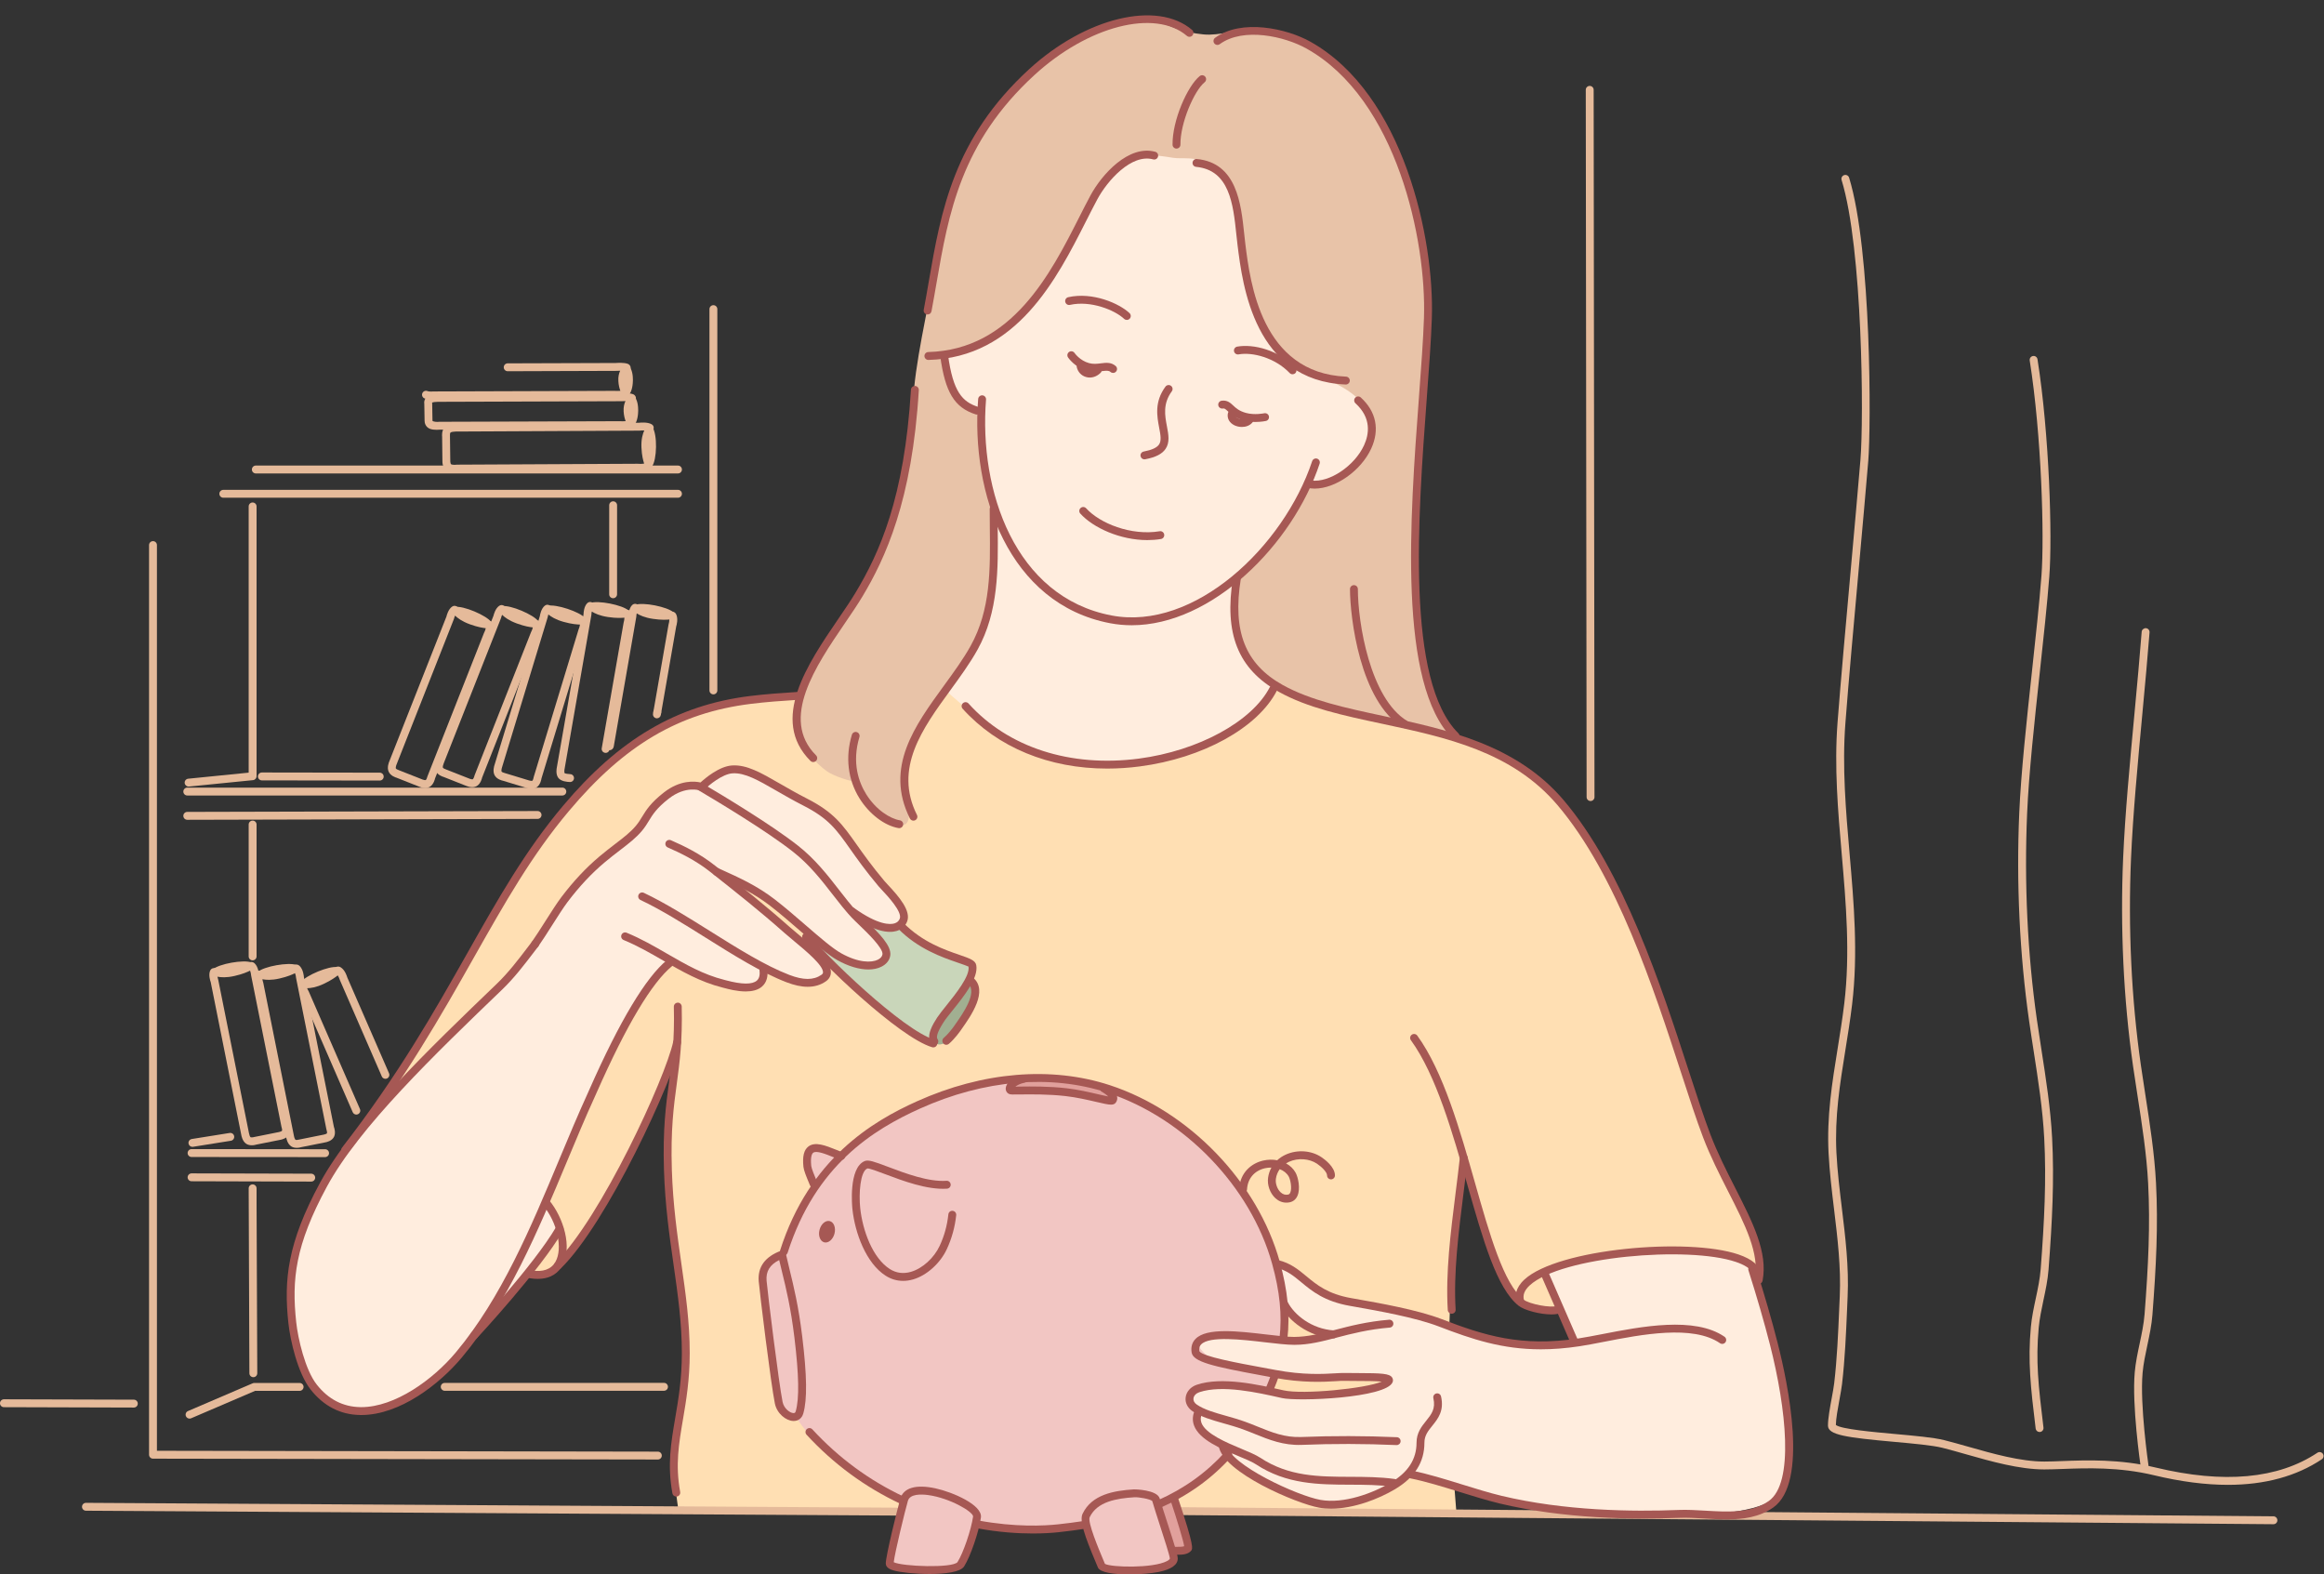
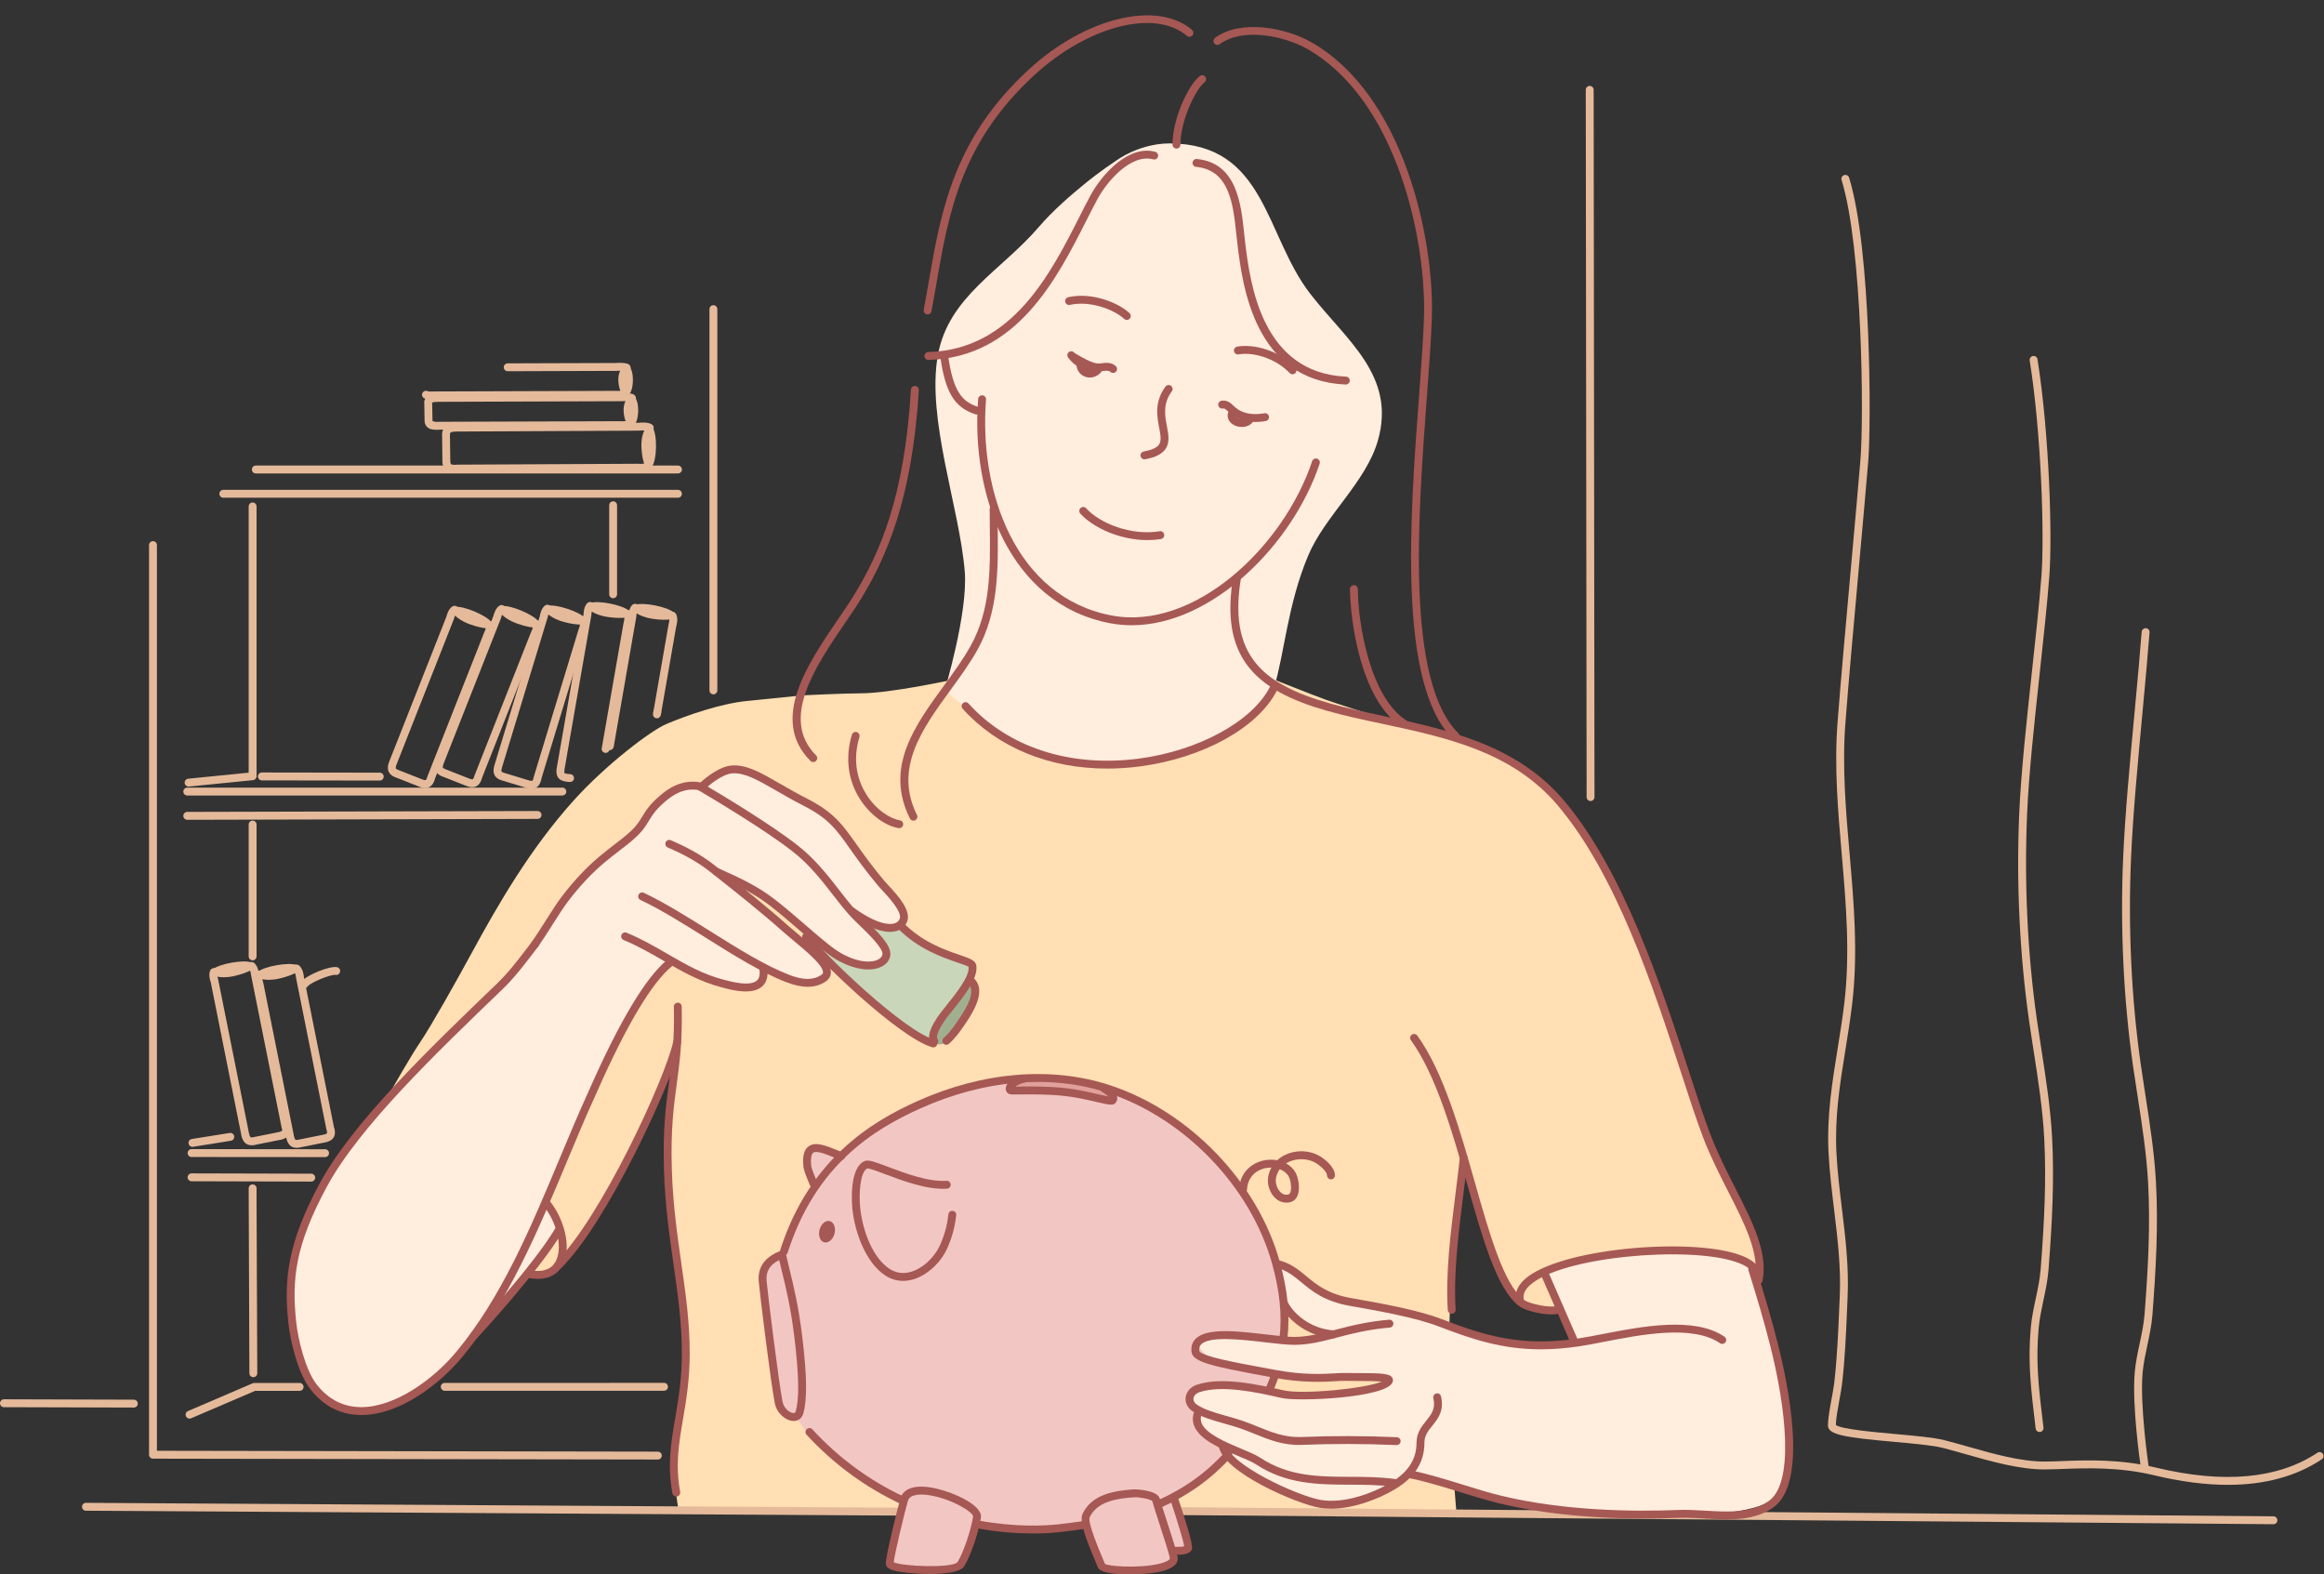
<svg xmlns="http://www.w3.org/2000/svg" height="338.7" preserveAspectRatio="xMidYMid meet" version="1.0" viewBox="-0.0 -3.3 500.1 338.7" width="500.1" zoomAndPan="magnify">
  <rect x="-0.0" y="-3.3" width="500.1" height="338.7" fill="#333333" stroke="none" />
  <defs>
    <clipPath id="a">
      <path d="M 232 317 L 254 317 L 254 335.461 L 232 335.461 Z M 232 317" />
    </clipPath>
    <clipPath id="b">
      <path d="M 190 316 L 212 316 L 212 335.461 L 190 335.461 Z M 190 316" />
    </clipPath>
  </defs>
  <g>
    <g id="change1_1">
      <path d="M 172.535 146.32 C 172.535 146.32 165.062 147.121 160.898 147.508 C 155.273 148.027 148.004 150.547 143.441 152.461 C 140.055 153.879 130.336 161.273 123.41 168.973 C 114.086 179.332 107.094 191.445 101.562 201.633 C 98.094 208.027 92.711 217.562 90.438 220.918 C 88.164 224.273 84.211 231.293 84.211 231.293 C 84.211 231.293 93.246 232.848 94.914 234.441 C 99.879 239.18 104.594 243.734 108.199 249.66 C 110.883 254.074 108.902 263.34 110.383 268.281 C 111.207 271.027 113.438 272.273 117.641 270.699 C 121.926 269.09 127.508 260.352 129.375 256.613 C 132.852 249.664 139.191 238.266 139.191 238.266 L 145.449 223.469 C 145.449 223.469 143.664 239.18 143.672 239.402 C 143.754 241.645 143.586 246.141 144.223 253.426 C 145.242 265.023 147.227 280.852 147.301 284.426 C 147.664 302.234 145.387 303.645 144.945 311.223 C 144.793 313.855 145.949 321.309 145.949 321.309 L 313.43 322.508 C 313.43 322.508 312.855 315.383 312.203 306.457 C 311.547 297.531 311.457 281.77 312.727 266.758 C 313.574 256.734 314.93 247.152 315.148 247.586 C 315.824 248.938 321.836 270.664 326.039 275.918 C 329.398 280.117 337.992 278.371 337.992 278.371 C 337.992 278.371 355.719 277.98 364.477 276.785 C 368.988 276.168 374.898 275.242 378.195 271.574 C 380.383 269.148 376.441 259.633 375.332 257.656 C 372.066 251.855 368.156 243.688 365.586 236.121 C 362.465 226.941 359.719 216.266 356.25 207.883 C 352 197.617 342.656 177.434 335.34 168.945 C 324.969 156.914 304.125 153.254 304.125 153.254 C 304.125 153.254 291.477 149.418 285.324 147.262 C 282.945 146.434 273.512 142.656 273.512 142.656 C 273.512 142.656 267.949 150.738 264.566 152.797 C 255.801 158.133 244.582 162.156 234.125 159.996 C 223.719 157.844 204.891 142.965 204.891 142.965 C 204.891 142.965 191.629 145.879 185.137 145.879 C 181.57 145.879 172.535 146.32 172.535 146.32" fill="#ffdfb3" fill-rule="evenodd" />
    </g>
    <g id="change2_1">
      <path d="M 203.32 145.102 C 203.32 145.102 208.324 128.523 207.605 119.641 C 206.5 106.051 199.332 86.797 201.824 73.102 C 204.121 60.457 215.445 54.98 223.551 45.527 C 226.527 42.051 230.32 38.758 233.883 35.867 C 235.59 34.484 240.039 31.172 242.191 30.027 C 245.043 28.516 248.395 27.559 251.621 27.559 C 272.414 27.559 272.148 47.246 281.941 59.898 C 289.695 69.914 300.496 77.523 296.512 91.477 C 293.938 100.484 285.121 107.652 281.492 116.27 C 277.098 126.711 276.312 137.664 274.242 144.355 C 273.383 147.145 269.508 150.82 269.508 150.82 C 269.508 150.82 260.848 156.336 258.355 157.383 C 245.461 162.789 227.895 163.195 215.789 155.414 C 212.512 153.309 203.32 145.102 203.32 145.102" fill="#ffedde" fill-rule="evenodd" />
    </g>
    <g id="change2_2">
      <path d="M 117.566 255.477 L 120.629 261.168 C 120.629 261.168 117.406 266.078 112.305 271.766 C 104.941 279.969 96.66 293.785 83.926 299.289 C 75.652 302.867 66.672 297.355 64.152 287.84 C 60.895 275.535 63.379 263.141 69.129 252.559 C 74.809 242.121 85.367 231.422 93.289 222.727 C 99.133 216.312 106.824 210.414 112.344 203.812 C 117.637 197.477 120.758 190.43 126.562 184.469 C 129.805 181.145 133.934 179.316 137.18 175.484 C 139.453 172.801 142.469 168.793 144.445 167.215 C 146.164 165.844 151.066 165.711 151.066 165.711 C 151.066 165.711 156.195 161.145 160.688 162.684 C 162.43 163.277 168.496 166.445 170.336 167.625 C 171.234 168.199 176.887 170.793 179.73 174.027 C 184.074 178.965 189.707 187.125 191.711 188.871 C 195.645 192.301 195.25 195.355 193.156 196.082 C 190.949 196.848 186.926 195.188 186.926 195.188 C 186.926 195.188 189.562 198.082 190.504 200.621 C 191.074 202.164 190.418 203.699 189.906 204.031 C 188.176 205.141 185.262 204.859 180.766 202.465 C 177.195 200.562 171.633 194.609 167.871 191.953 C 161.324 187.32 157.258 186.066 157.258 186.066 C 157.258 186.066 181.746 205.094 177.93 206.867 C 177.09 207.254 174.742 208.523 172.715 208.188 C 169.027 207.574 164.531 205.398 164.531 205.398 C 164.531 205.398 164.523 207.754 163.223 208.574 C 161.805 209.477 159 208.832 156.957 208.359 C 150.199 206.789 144.367 203.609 144.367 203.609 C 144.367 203.609 140.121 208.078 137.602 212.035 C 131.84 221.094 124.68 238.406 122.617 243.242 C 120.555 248.078 117.566 255.477 117.566 255.477" fill="#ffedde" fill-rule="evenodd" />
    </g>
    <g id="change3_1">
      <path d="M 167.953 266.875 C 167.953 266.875 164.988 268.043 164.535 269.945 C 163.684 273.52 164.848 279.316 165.242 282.223 C 166.398 290.781 165.965 294.891 168.152 299.531 C 169.203 301.762 171.484 301.898 171.484 301.898 C 171.484 301.898 174.414 306.422 177.66 308.82 C 181.93 311.98 194.375 319.809 194.375 319.809 L 191.574 333.68 C 191.574 333.68 195.82 334.438 197.68 334.496 C 201.645 334.625 206.449 334.074 206.953 333.082 C 207.699 331.609 209.844 325.277 209.844 325.277 C 209.844 325.277 220.141 325.754 224.332 325.539 C 228.527 325.324 233.484 325.137 233.484 325.137 C 233.484 325.137 235.555 334.375 238.695 334.664 C 242.379 335 249.184 333.938 251.527 333.418 C 252.871 333.121 252.672 330.637 252.672 330.637 C 252.672 330.637 256.145 331.254 255.547 328.316 C 254.988 325.566 252.742 318.984 252.742 318.984 C 252.742 318.984 253.516 318.645 255.164 317.543 C 263.004 312.316 271.957 301.66 274.492 292.926 C 276.828 284.887 277.129 276.195 274.68 268.438 C 269.914 253.355 257.32 237.609 240.961 231.984 C 233.324 229.359 222.031 227.281 211.555 229.789 C 194.84 233.785 180.773 245.184 180.773 245.184 C 180.773 245.184 175.152 242.863 173.918 244.512 C 172.555 246.324 175.32 252.273 175.32 252.273 L 172.258 257.211 L 167.953 266.875" fill="#f2c6c3" fill-rule="evenodd" />
    </g>
    <g id="change2_3">
      <path d="M 332.266 270.734 C 332.266 270.734 335.766 276.73 338.641 285.523 C 338.641 285.523 330.551 286.484 327.008 286.043 C 321.699 285.379 316.457 283.992 310.562 281.789 C 303.652 279.203 295.523 278.242 289.473 276.477 C 288.57 276.215 286.133 275.703 283.496 274.016 C 280.145 271.871 276.48 268.547 275.438 269.332 C 274.039 270.383 275.844 273.922 275.844 273.922 L 276.73 278.555 L 284.719 283.973 C 284.719 283.973 280.422 285.242 279.016 285.242 C 273.844 285.242 268.844 284.066 263.75 283.812 C 262.41 283.746 255.672 283.461 258.359 286.957 C 263.102 293.117 280.594 293.484 287.219 293.027 C 290.75 292.785 295.195 293.496 298.727 293.691 C 299.516 293.734 294.309 295.523 292.949 295.715 C 288.406 296.363 283.77 297.121 279.016 296.812 C 274.336 296.504 269.531 295.141 265.043 294.656 C 263.914 294.535 258.48 295.031 256.703 296.199 C 255.062 297.273 257.75 300.078 257.75 300.078 C 257.75 300.078 257.297 301.113 257.516 302.684 C 257.879 305.281 263.355 308.094 263.355 308.094 C 263.355 308.094 263.551 310.574 268.039 313.422 C 274.629 317.605 282.125 321.301 288.543 320.445 C 295.184 319.559 303.246 313.816 303.246 313.816 C 303.246 313.816 309.895 315.68 316.078 317.492 C 320.598 318.816 331.18 321.867 331.18 321.867 C 331.18 321.867 347.164 323.34 361.684 322.863 C 371.824 322.535 381.477 321.523 383.523 317.273 C 386.137 311.848 385.312 298.801 383.566 293.422 C 382.004 288.602 381.172 282.645 379.637 277.875 C 378.699 274.957 378.758 270.5 376.043 268.598 C 368.281 263.164 349.121 266.148 340.746 267.715 C 338.438 268.148 332.266 270.734 332.266 270.734" fill="#ffedde" fill-rule="evenodd" />
    </g>
    <g id="change4_1">
      <path d="M 175.824 200.742 C 176.973 203.102 182.281 207.43 185.461 210.441 C 188.211 213.047 192.262 216.477 195.477 218.352 C 196.168 218.754 200.645 220.969 200.645 220.969 C 200.645 220.969 201.223 217.148 201.922 216.309 C 202.094 216.105 202.309 215.84 202.562 215.527 C 203.551 214.309 205.09 212.383 206.625 210.559 C 208.324 208.543 209.262 205.938 209.262 204.504 C 209.262 203.414 202.207 201.895 201.477 201.441 C 198.035 199.324 194.074 196.02 194.074 196.02 L 191.082 196.398 L 185.715 194.996 C 185.715 194.996 190.051 199.297 190.66 201.371 C 191.133 202.98 189.711 204.07 188.012 204.379 C 184.117 205.078 175.18 199.418 175.824 200.742" fill="#c9d6ba" fill-rule="evenodd" />
    </g>
    <g id="change5_1">
      <path d="M 208.941 208.078 C 207.98 208.59 205.762 211.746 204.461 213.516 C 203.855 214.336 203.188 215.113 202.664 215.984 C 201.734 217.531 199.391 223.129 203.785 220.93 C 206.254 219.691 208.137 214.895 209.398 212.617 C 210.277 211.039 209.898 207.566 208.941 208.078" fill="#a1af91" fill-rule="evenodd" />
    </g>
    <g id="change6_1">
-       <path d="M 214.098 106.59 C 214.098 106.59 213.707 121.566 213.387 124.547 C 212.078 136.758 207.426 138.754 200.793 148.703 C 198.801 151.688 196.266 158.047 195.109 161.426 C 194.16 164.188 196.355 171.25 195.336 173.457 C 194.672 174.902 191.82 174.641 189.168 171.887 C 187.488 170.145 187.168 169.723 185.613 167.691 C 183.859 165.395 183.871 164.914 183.871 164.914 C 183.871 164.914 180.902 164.266 178.703 163.105 C 176.508 161.941 173.379 158.461 172.504 156.711 C 169.262 150.227 173.094 144.547 175.797 138.496 C 177.898 133.797 180.363 130.715 182.527 127.445 C 186.199 121.91 189.5 116.699 192.266 108.398 C 194.961 100.32 195.91 88.469 196.715 80.16 C 197.547 71.535 200.527 59.211 201.891 50.691 C 203.219 42.398 206.215 31.461 212.914 22.129 C 219.57 12.859 231.113 2.996 242.043 1.316 C 251.047 -0.07 250.379 3.242 258.965 4.102 C 262.426 4.449 266.309 2.914 270.867 3.219 C 275.316 3.512 280.438 5.621 283.656 7.617 C 291.117 12.25 295.965 19.914 299.566 27.512 C 303.59 36 307.395 50.961 307.379 66.02 C 307.363 79.773 303.734 100.629 304.527 114.398 C 305.004 122.633 304.914 135.617 307.105 143.629 C 308.391 148.328 312.984 155.496 312.984 155.496 C 312.984 155.496 299.574 152.086 298.312 151.914 C 292.785 151.168 286.305 149.746 281.293 147.379 C 280.828 147.16 274.402 144.559 273.453 143.684 C 269.891 140.402 266.875 137.102 266.098 132.414 C 265.199 127.004 266.117 121.734 266.117 121.734 C 266.117 121.734 270.426 117.375 275.031 111.664 C 277.543 108.547 281.398 101.262 281.398 101.262 C 281.398 101.262 287.965 100.441 291.395 97.051 C 294.824 93.656 295.453 89.219 295.113 87.695 C 292.793 77.266 277.945 78.641 272.91 69.195 C 268.625 61.16 267.828 47.559 265.176 39.02 C 264.199 35.867 262.844 34.086 259.934 32.051 C 257.309 30.215 254.496 30.98 252.434 30.652 C 248.902 30.086 244.871 29.484 242.539 31.484 C 239.57 34.031 236.945 37.008 234.305 41.406 C 231.262 46.484 227.703 55.816 223.809 60.27 C 220.961 63.52 218.445 65.938 214.941 68.441 C 211.75 70.723 203.016 73.789 203.016 73.789 C 203.016 73.789 204.367 80.352 206.367 82.711 C 208.02 84.66 210.914 85.27 210.914 85.27 C 210.914 85.27 210.531 94.594 212.32 100.324 C 212.883 102.121 214.098 106.59 214.098 106.59" fill="#e8c3a8" fill-rule="evenodd" />
-     </g>
+       </g>
    <g id="change7_1">
      <path d="M 219.875 228.719 C 219.875 228.719 216.859 230.965 217.324 231.133 C 221.215 232.547 226.68 231.273 230.855 231.793 C 233.09 232.074 235.102 232.953 237.316 233.203 C 237.824 233.262 239.875 233.914 239.902 232.867 C 239.953 230.941 236.684 230.324 235.402 230.043 C 230.508 228.965 219.875 228.719 219.875 228.719" fill="#e1a09c" fill-rule="evenodd" />
    </g>
    <g id="change7_2">
-       <path d="M 249.141 320.562 C 249.812 322.863 249.781 322.77 250.945 326.574 C 251.477 328.32 251.898 329.609 253.66 330.273 C 254.23 330.488 254.926 330.566 255.242 329.895 C 255.734 328.863 254.699 326.188 254.473 325.168 C 254.172 323.797 253.809 322.445 253.516 321.074 C 253.41 320.59 253.297 319.52 252.863 319.199 C 252.172 318.688 250.16 319.945 249.594 320.324 L 249.141 320.562" fill="#e1a09c" fill-rule="evenodd" />
-     </g>
+       </g>
    <g id="change8_1">
      <path d="M 342.27 169.051 C 341.801 169.051 341.422 168.672 341.422 168.203 L 341.242 16.031 C 341.242 15.562 341.621 15.184 342.09 15.184 C 342.559 15.184 342.938 15.562 342.938 16.031 L 343.117 168.199 C 343.117 168.668 342.738 169.051 342.27 169.051" fill="#e5ba9a" />
    </g>
    <g id="change8_2">
      <path d="M 28.801 299.555 L 0.844 299.473 C 0.375 299.473 -0.004 299.094 0 298.625 C 0 298.156 0.379 297.777 0.848 297.777 C 0.848 297.777 0.848 297.777 0.852 297.777 L 28.805 297.859 C 29.273 297.859 29.652 298.242 29.648 298.707 C 29.648 299.18 29.27 299.555 28.801 299.555" fill="#e5ba9a" />
    </g>
    <g id="change8_3">
      <path d="M 141.562 310.734 L 32.922 310.551 C 32.453 310.551 32.074 310.168 32.074 309.703 L 32.074 113.98 C 32.074 113.512 32.453 113.133 32.922 113.133 C 33.391 113.133 33.77 113.512 33.77 113.98 L 33.77 308.855 L 141.562 309.039 C 142.031 309.039 142.41 309.418 142.41 309.887 C 142.41 310.355 142.031 310.734 141.562 310.734" fill="#e5ba9a" />
    </g>
    <g id="change8_4">
      <path d="M 153.516 146.102 C 153.047 146.102 152.668 145.719 152.668 145.254 L 152.668 63.211 C 152.668 62.742 153.047 62.363 153.516 62.363 C 153.984 62.363 154.363 62.742 154.363 63.211 L 154.363 145.254 C 154.363 145.719 153.984 146.102 153.516 146.102" fill="#e5ba9a" />
    </g>
    <g id="change8_5">
      <path d="M 145.895 103.793 L 48.055 103.793 C 47.586 103.793 47.207 103.414 47.207 102.945 C 47.207 102.477 47.586 102.098 48.055 102.098 L 145.895 102.098 C 146.363 102.098 146.742 102.477 146.742 102.945 C 146.742 103.414 146.363 103.793 145.895 103.793" fill="#e5ba9a" />
    </g>
    <g id="change8_6">
      <path d="M 145.895 98.57 L 55.051 98.57 C 54.582 98.57 54.203 98.191 54.203 97.723 C 54.203 97.254 54.582 96.871 55.051 96.871 L 145.895 96.871 C 146.363 96.871 146.742 97.254 146.742 97.723 C 146.742 98.191 146.363 98.57 145.895 98.57" fill="#e5ba9a" />
    </g>
    <g id="change8_7">
      <path d="M 40.301 173.09 C 39.832 173.09 39.453 172.711 39.453 172.242 C 39.449 171.773 39.828 171.395 40.297 171.391 L 115.676 171.203 C 115.676 171.203 115.676 171.203 115.68 171.203 C 116.145 171.203 116.527 171.582 116.527 172.051 C 116.527 172.52 116.148 172.898 115.68 172.898 L 40.301 173.09" fill="#e5ba9a" />
    </g>
    <g id="change8_8">
      <path d="M 121.012 167.863 L 40.301 167.863 C 39.832 167.863 39.453 167.484 39.453 167.016 C 39.453 166.547 39.832 166.168 40.301 166.168 L 121.012 166.168 C 121.48 166.168 121.859 166.547 121.859 167.016 C 121.859 167.484 121.48 167.863 121.012 167.863" fill="#e5ba9a" />
    </g>
    <g id="change8_9">
      <path d="M 66.977 250.934 C 66.977 250.934 66.973 250.934 66.973 250.934 L 41.223 250.863 C 40.754 250.863 40.375 250.48 40.375 250.016 C 40.379 249.547 40.758 249.168 41.227 249.168 L 66.977 249.234 C 67.445 249.238 67.824 249.617 67.824 250.086 C 67.824 250.555 67.445 250.934 66.977 250.934" fill="#e5ba9a" />
    </g>
    <g id="change8_10">
      <path d="M 69.957 245.668 L 41.223 245.645 C 40.758 245.645 40.375 245.262 40.375 244.793 C 40.375 244.324 40.758 243.945 41.227 243.945 L 69.957 243.973 C 70.426 243.973 70.805 244.352 70.805 244.82 C 70.805 245.289 70.426 245.668 69.957 245.668" fill="#e5ba9a" />
    </g>
    <g id="change8_11">
      <path d="M 131.938 125.414 C 131.469 125.414 131.09 125.035 131.09 124.566 L 131.094 105.414 C 131.094 104.945 131.473 104.566 131.941 104.566 C 132.41 104.566 132.789 104.945 132.789 105.414 L 132.785 124.566 C 132.785 125.035 132.406 125.414 131.938 125.414" fill="#e5ba9a" />
    </g>
    <g id="change8_12">
      <path d="M 40.586 165.941 C 40.156 165.941 39.785 165.613 39.742 165.176 C 39.695 164.711 40.035 164.297 40.504 164.25 L 53.512 162.945 L 53.512 105.664 C 53.512 105.195 53.895 104.816 54.359 104.816 C 54.832 104.816 55.211 105.195 55.211 105.664 L 55.211 163.715 C 55.211 164.148 54.879 164.516 54.445 164.559 L 40.672 165.938 C 40.641 165.938 40.613 165.941 40.586 165.941" fill="#e5ba9a" />
    </g>
    <g id="change8_13">
      <path d="M 54.359 203.332 C 53.895 203.332 53.512 202.953 53.512 202.484 L 53.512 174.109 C 53.512 173.641 53.895 173.262 54.359 173.262 C 54.832 173.262 55.211 173.641 55.211 174.109 L 55.211 202.484 C 55.211 202.953 54.832 203.332 54.359 203.332" fill="#e5ba9a" />
    </g>
    <g id="change8_14">
      <path d="M 41.406 243.457 C 40.996 243.457 40.637 243.16 40.57 242.746 C 40.496 242.281 40.809 241.848 41.273 241.773 L 49.418 240.473 C 49.895 240.398 50.32 240.711 50.391 241.176 C 50.465 241.637 50.148 242.07 49.688 242.148 L 41.539 243.449 C 41.496 243.453 41.449 243.457 41.406 243.457" fill="#e5ba9a" />
    </g>
    <g id="change8_15">
      <path d="M 54.516 293.023 C 54.047 293.023 53.668 292.645 53.668 292.176 L 53.512 252.391 C 53.512 251.922 53.895 251.539 54.359 251.539 C 54.832 251.539 55.211 251.922 55.211 252.391 L 55.211 255.465 L 55.363 292.172 C 55.363 292.641 54.988 293.02 54.52 293.023 C 54.516 293.023 54.516 293.023 54.516 293.023" fill="#e5ba9a" />
    </g>
    <g id="change8_16">
      <path d="M 96.285 295.953 L 95.73 295.953 C 95.262 295.953 94.852 295.57 94.852 295.105 C 94.852 294.637 95.203 294.258 95.672 294.258 L 142.887 294.242 C 143.355 294.242 143.734 294.621 143.734 295.094 C 143.734 295.562 143.355 295.941 142.887 295.941 L 96.285 295.953" fill="#e5ba9a" />
    </g>
    <g id="change8_17">
      <path d="M 40.793 301.93 C 40.465 301.93 40.148 301.738 40.012 301.418 C 39.828 300.984 40.027 300.488 40.457 300.305 L 54.383 294.332 C 54.488 294.289 54.602 294.266 54.719 294.266 L 64.477 294.266 C 64.945 294.266 65.324 294.645 65.324 295.113 C 65.324 295.578 64.945 295.961 64.477 295.961 L 54.891 295.961 L 41.125 301.863 C 41.016 301.91 40.902 301.93 40.793 301.93" fill="#e5ba9a" />
    </g>
    <g id="change8_18">
      <path d="M 81.719 164.645 L 56.355 164.609 C 55.887 164.609 55.508 164.227 55.508 163.758 C 55.508 163.293 55.891 162.91 56.355 162.91 L 56.359 162.91 L 81.719 162.949 C 82.188 162.949 82.57 163.328 82.566 163.797 C 82.566 164.266 82.188 164.645 81.719 164.645" fill="#e5ba9a" />
    </g>
    <g id="change8_19">
      <path d="M 479.426 316.184 C 474.559 316.184 469.25 315.496 463.508 314.117 C 455.984 312.312 448.98 312.574 443.867 312.766 C 442.41 312.816 441.078 312.867 439.898 312.867 C 434.547 312.867 428.457 311.141 423.086 309.613 C 421.297 309.105 419.57 308.609 417.953 308.207 C 415.816 307.676 411.668 307.301 407.656 306.938 C 397.281 306 393.359 305.457 393.359 303.441 C 393.359 301.91 393.789 299.566 394.172 297.496 C 394.391 296.289 394.602 295.16 394.699 294.324 C 395.316 289.074 395.551 283.668 395.773 278.441 L 395.898 275.582 C 396.18 269.383 395.414 263.059 394.676 256.941 C 394.195 252.965 393.695 248.855 393.488 244.805 C 393.086 236.922 394.227 229.832 395.438 222.324 C 395.945 219.172 396.473 215.91 396.871 212.602 C 398.168 201.766 397.23 190.969 396.324 180.523 C 395.52 171.266 394.684 161.688 395.422 152.129 C 396.09 143.422 397.215 130.906 398.305 118.801 C 399.082 110.195 399.824 101.922 400.344 95.684 C 401.09 86.758 400.824 50.164 396.293 35.434 C 396.152 34.988 396.402 34.512 396.852 34.375 C 397.305 34.234 397.777 34.488 397.91 34.938 C 402.738 50.625 402.633 88.691 402.035 95.824 C 401.516 102.066 400.77 110.344 399.996 118.953 C 398.906 131.051 397.777 143.562 397.113 152.258 C 396.387 161.676 397.211 171.184 398.012 180.379 C 398.926 190.906 399.875 201.793 398.555 212.805 C 398.152 216.148 397.625 219.426 397.113 222.594 C 395.918 230.012 394.789 237.016 395.18 244.719 C 395.387 248.707 395.879 252.789 396.359 256.734 C 397.109 262.922 397.883 269.32 397.59 275.656 L 397.469 278.512 C 397.242 283.773 397.008 289.211 396.383 294.523 C 396.281 295.387 396.066 296.559 395.84 297.805 C 395.484 299.734 395.082 301.91 395.059 303.297 C 396.117 304.191 403.133 304.824 407.809 305.246 C 412.074 305.633 416.098 305.996 418.363 306.562 C 419.996 306.973 421.742 307.469 423.551 307.98 C 428.816 309.477 434.781 311.172 439.898 311.172 C 441.059 311.172 442.371 311.121 443.805 311.066 C 449.012 310.871 456.148 310.605 463.906 312.469 C 478.535 315.984 490.238 314.906 498.68 309.277 C 499.066 309.02 499.594 309.121 499.859 309.512 C 500.117 309.898 500.012 310.43 499.621 310.688 C 494.133 314.348 487.371 316.184 479.426 316.184" fill="#e5ba9a" />
    </g>
    <g id="change8_20">
      <path d="M 438.891 304.816 C 438.469 304.816 438.102 304.5 438.051 304.07 C 436.949 295.023 436.355 289.551 437.02 282.238 C 437.207 280.156 437.648 278.09 438.074 276.09 C 438.516 274.02 438.969 271.875 439.133 269.766 C 439.934 259.336 440.367 250.562 439.898 241.637 C 439.57 235.367 438.582 229.023 437.629 222.883 C 437.289 220.703 436.949 218.527 436.641 216.355 C 434.602 202.086 433.867 186.617 434.52 171.633 C 434.898 162.977 436.098 151.902 437.254 141.191 C 438.07 133.688 438.836 126.594 439.297 120.617 C 439.953 112.062 439.312 90.289 436.773 74.27 C 436.699 73.809 437.016 73.371 437.477 73.301 C 437.93 73.219 438.375 73.539 438.449 74.004 C 441.008 90.145 441.652 112.109 440.988 120.746 C 440.527 126.75 439.758 133.855 438.941 141.375 C 437.785 152.059 436.59 163.105 436.215 171.703 C 435.566 186.59 436.293 201.945 438.32 216.117 C 438.629 218.281 438.969 220.449 439.305 222.621 C 440.266 228.805 441.262 235.191 441.594 241.547 C 442.066 250.562 441.629 259.398 440.824 269.895 C 440.652 272.117 440.184 274.316 439.73 276.441 C 439.316 278.395 438.891 280.41 438.707 282.391 C 438.059 289.547 438.613 294.676 439.734 303.863 C 439.789 304.332 439.461 304.754 438.996 304.809 C 438.961 304.816 438.926 304.816 438.891 304.816" fill="#e5ba9a" />
    </g>
    <g id="change8_21">
      <path d="M 131.199 158.117 C 131.16 158.117 131.117 158.113 131.074 158.105 C 130.613 158.027 130.293 157.66 130.371 157.199 L 135.242 129.238 C 135.242 128.957 135.332 127.594 136.012 126.906 C 136.602 126.316 137.281 126.797 137.531 126.98 C 137.984 127.301 138.82 127.895 140.746 128.18 C 142.461 128.43 143.414 128.348 143.984 128.301 C 144.496 128.258 145.195 128.195 145.52 128.902 C 145.977 129.887 145.59 131.238 145.508 131.5 L 142.27 150.117 C 142.191 150.578 141.758 150.887 141.289 150.809 C 140.828 150.727 140.52 150.289 140.602 149.824 L 143.859 131.102 C 143.961 130.762 144.039 130.328 144.039 129.996 C 143.422 130.051 142.324 130.125 140.5 129.855 C 138.711 129.594 137.648 129.07 137.016 128.676 C 136.969 128.906 136.934 129.172 136.926 129.41 L 132.066 157.348 C 131.992 157.77 131.613 158.117 131.199 158.117" fill="#e5ba9a" />
    </g>
    <g id="change8_22">
      <path d="M 141.363 151.254 C 141.312 151.254 141.266 151.25 141.219 151.242 C 140.754 151.16 140.445 150.723 140.523 150.262 L 140.602 149.828 C 140.68 149.367 141.121 149.059 141.578 149.137 C 142.039 149.215 142.352 149.652 142.27 150.113 L 142.195 150.551 C 142.125 150.965 141.77 151.254 141.363 151.254" fill="#e5ba9a" />
    </g>
    <g id="change8_23">
      <path d="M 144.277 129.879 C 144.066 129.879 143.852 129.801 143.688 129.641 C 143.004 128.98 138.301 127.992 137.215 128.445 C 136.785 128.621 136.285 128.418 136.105 127.984 C 135.93 127.551 136.133 127.055 136.566 126.875 C 138.312 126.152 143.723 127.312 144.867 128.422 C 145.203 128.746 145.215 129.285 144.887 129.621 C 144.723 129.793 144.5 129.879 144.277 129.879" fill="#e5ba9a" />
    </g>
    <g id="change8_24">
      <path d="M 122.672 164.961 C 122.664 164.961 122.66 164.961 122.656 164.961 C 122.086 164.949 120.691 164.84 120.121 164.039 C 119.551 163.238 119.777 162.047 119.828 161.816 L 125.574 128.84 C 125.57 128.562 125.664 127.195 126.34 126.512 C 126.926 125.914 127.605 126.402 127.863 126.586 C 128.312 126.902 129.152 127.5 131.074 127.785 C 132.793 128.035 133.742 127.953 134.312 127.902 C 134.828 127.859 135.527 127.801 135.852 128.508 C 136.305 129.492 135.918 130.844 135.836 131.105 L 131.16 157.988 C 131.078 158.449 130.648 158.762 130.18 158.68 C 129.719 158.598 129.406 158.16 129.488 157.699 L 134.191 130.703 C 134.289 130.363 134.371 129.934 134.371 129.602 C 133.75 129.652 132.652 129.73 130.828 129.461 C 129.039 129.195 127.977 128.676 127.344 128.281 C 127.297 128.508 127.266 128.773 127.258 129.012 L 121.492 162.148 C 121.418 162.504 121.426 162.945 121.504 163.059 C 121.613 163.137 122.215 163.254 122.688 163.266 C 123.156 163.273 123.527 163.656 123.52 164.129 C 123.512 164.59 123.133 164.961 122.672 164.961" fill="#e5ba9a" />
    </g>
    <g id="change8_25">
      <path d="M 134.609 129.484 C 134.398 129.484 134.188 129.402 134.02 129.246 C 133.332 128.586 128.629 127.602 127.543 128.047 C 127.109 128.227 126.613 128.02 126.434 127.586 C 126.258 127.152 126.465 126.656 126.898 126.477 C 128.645 125.762 134.047 126.918 135.195 128.023 C 135.535 128.348 135.547 128.883 135.219 129.223 C 135.055 129.395 134.832 129.484 134.609 129.484" fill="#e5ba9a" />
    </g>
    <g id="change8_26">
      <path d="M 124.797 130.695 Z M 125.223 131.109 L 125.238 131.109 Z M 118 128.91 C 117.926 129.133 117.859 129.391 117.82 129.629 L 108.031 161.801 C 107.91 162.148 107.867 162.59 107.934 162.707 C 107.996 162.82 108.379 162.992 108.629 163.035 L 113.898 164.637 C 114.141 164.715 114.465 164.734 114.555 164.684 C 114.672 164.586 114.824 164.133 114.863 163.84 L 124.496 132.16 C 124.637 131.832 124.77 131.414 124.809 131.086 C 124.188 131.062 123.086 131.004 121.312 130.512 C 119.566 130.031 118.578 129.383 118 128.91 Z M 114.352 166.406 C 113.895 166.406 113.504 166.293 113.387 166.254 L 108.227 164.684 C 108.09 164.66 106.922 164.402 106.441 163.516 C 105.969 162.645 106.344 161.492 106.422 161.27 L 116.172 129.254 C 116.203 128.973 116.465 127.633 117.223 127.031 C 117.867 126.516 118.488 127.078 118.723 127.293 C 119.129 127.664 119.887 128.359 121.766 128.879 C 123.438 129.34 124.391 129.371 124.961 129.395 C 125.473 129.414 126.176 129.441 126.41 130.176 C 126.742 131.215 126.191 132.508 126.078 132.758 L 116.516 164.195 C 116.512 164.293 116.32 165.492 115.555 166.051 C 115.18 166.328 114.738 166.406 114.352 166.406" fill="#e5ba9a" />
    </g>
    <g id="change8_27">
      <path d="M 125.164 131.004 C 124.918 131.004 124.676 130.898 124.508 130.691 C 123.906 129.949 119.359 128.402 118.227 128.703 C 117.777 128.824 117.305 128.562 117.184 128.109 C 117.059 127.656 117.324 127.191 117.777 127.066 C 119.598 126.574 124.82 128.383 125.824 129.621 C 126.117 129.984 126.062 130.52 125.699 130.816 C 125.543 130.941 125.352 131.004 125.164 131.004" fill="#e5ba9a" />
    </g>
    <g id="change8_28">
      <path d="M 114.676 131.305 C 114.676 131.305 114.676 131.309 114.676 131.309 C 114.676 131.309 114.676 131.305 114.676 131.305 Z M 108.047 128.988 C 107.953 129.203 107.867 129.453 107.812 129.688 L 95.473 160.973 C 95.328 161.309 95.246 161.738 95.301 161.863 C 95.352 161.977 95.691 162.172 95.973 162.254 L 101.098 164.27 C 101.328 164.363 101.648 164.41 101.742 164.363 C 101.859 164.285 102.047 163.883 102.117 163.547 L 114.262 132.742 C 114.43 132.43 114.594 132.023 114.66 131.699 C 114.043 131.629 112.949 131.477 111.219 130.848 C 109.52 130.227 108.586 129.504 108.047 128.988 Z M 101.617 166.078 C 101.066 166.078 100.586 165.895 100.453 165.84 L 95.438 163.859 C 95.301 163.828 94.16 163.477 93.75 162.551 C 93.352 161.648 93.812 160.527 93.91 160.312 L 106.195 129.18 C 106.254 128.906 106.617 127.586 107.422 127.051 C 108.113 126.59 108.684 127.199 108.895 127.43 C 109.273 127.836 109.973 128.586 111.801 129.254 C 113.43 129.848 114.379 129.961 114.945 130.027 C 115.457 130.086 116.156 130.168 116.332 130.926 C 116.574 131.984 115.926 133.227 115.793 133.469 L 103.734 164.039 C 103.727 164.137 103.441 165.312 102.629 165.812 C 102.305 166.012 101.949 166.078 101.617 166.078" fill="#e5ba9a" />
    </g>
    <g id="change8_29">
      <path d="M 115.09 131.648 C 114.82 131.648 114.555 131.52 114.387 131.281 C 113.848 130.492 109.43 128.57 108.285 128.797 C 107.828 128.883 107.383 128.582 107.297 128.121 C 107.211 127.66 107.512 127.219 107.973 127.133 C 109.828 126.781 114.887 129.008 115.789 130.32 C 116.051 130.707 115.953 131.234 115.566 131.5 C 115.422 131.602 115.254 131.648 115.09 131.648" fill="#e5ba9a" />
    </g>
    <g id="change8_30">
      <path d="M 104.555 131.48 Z M 104.945 131.926 L 104.965 131.926 Z M 97.922 129.156 C 97.828 129.371 97.742 129.621 97.688 129.855 L 85.352 161.141 C 85.203 161.477 85.125 161.914 85.18 162.039 C 85.23 162.152 85.602 162.355 85.848 162.422 L 90.973 164.441 C 91.207 164.535 91.527 164.578 91.621 164.535 C 91.746 164.449 91.934 164.008 91.992 163.723 L 104.141 132.914 C 104.305 132.602 104.469 132.195 104.535 131.871 C 103.918 131.797 102.828 131.648 101.098 131.02 C 99.395 130.398 98.461 129.672 97.922 129.156 Z M 91.492 166.25 C 90.941 166.25 90.465 166.066 90.332 166.012 L 85.312 164.027 C 85.176 163.996 84.035 163.645 83.625 162.723 C 83.23 161.816 83.691 160.699 83.789 160.484 L 96.074 129.348 C 96.129 129.074 96.492 127.754 97.297 127.219 C 97.988 126.758 98.559 127.367 98.773 127.602 C 99.148 128.004 99.848 128.758 101.68 129.426 C 103.309 130.02 104.258 130.129 104.824 130.195 C 105.332 130.254 106.031 130.336 106.207 131.094 C 106.453 132.152 105.801 133.398 105.668 133.637 L 93.609 164.207 C 93.602 164.301 93.32 165.484 92.508 165.98 C 92.18 166.184 91.824 166.25 91.492 166.25" fill="#e5ba9a" />
    </g>
    <g id="change8_31">
      <path d="M 104.965 131.816 C 104.695 131.816 104.43 131.688 104.266 131.449 C 103.727 130.664 99.328 128.754 98.164 128.969 C 97.707 129.055 97.258 128.75 97.172 128.293 C 97.086 127.832 97.387 127.387 97.848 127.301 C 99.703 126.949 104.762 129.176 105.664 130.492 C 105.93 130.879 105.828 131.406 105.445 131.672 C 105.297 131.77 105.129 131.816 104.965 131.816" fill="#e5ba9a" />
    </g>
    <g id="change8_32">
      <path d="M 139.051 96.301 Z M 98.066 89.551 C 97.633 89.551 97.094 89.641 96.945 89.77 C 96.844 89.859 96.797 90.227 96.828 90.473 L 96.898 95.992 C 96.898 96.223 96.98 96.531 97.086 96.598 C 97.277 96.715 97.91 96.734 98.328 96.676 L 137.168 96.484 C 137.594 96.523 138.176 96.523 138.609 96.445 C 138.414 95.828 138.109 94.762 138.031 92.961 C 137.957 91.168 138.32 90.027 138.641 89.32 C 138.309 89.305 137.918 89.316 137.598 89.359 L 98.145 89.551 C 98.117 89.551 98.094 89.551 98.066 89.551 Z M 139.484 97.031 L 139.5 97.031 Z M 97.805 98.41 C 97.324 98.41 96.668 98.34 96.184 98.031 C 95.207 97.418 95.199 96.133 95.203 95.988 L 95.141 90.598 C 95.129 90.559 94.969 89.246 95.824 88.492 C 96.578 87.836 97.91 87.84 98.168 87.855 L 137.484 87.668 C 137.695 87.637 139.312 87.461 140.207 87.98 C 140.582 88.199 140.922 88.652 140.418 89.57 C 140.148 90.059 139.645 90.977 139.727 92.891 C 139.801 94.609 140.094 95.523 140.27 96.066 C 140.41 96.504 140.672 97.309 139.918 97.758 C 138.941 98.34 137.387 98.207 137.082 98.176 L 98.457 98.363 C 98.402 98.375 98.145 98.41 97.805 98.41" fill="#e5ba9a" />
    </g>
    <g id="change8_33">
      <path d="M 139.641 97.375 C 139.461 97.375 139.277 97.316 139.121 97.195 C 138.75 96.906 138.684 96.375 138.973 96.004 C 139.562 95.25 139.688 90.461 138.98 89.523 C 138.695 89.148 138.77 88.617 139.145 88.332 C 139.52 88.055 140.055 88.129 140.332 88.5 C 141.547 90.113 141.355 95.707 140.312 97.047 C 140.145 97.262 139.895 97.375 139.641 97.375" fill="#e5ba9a" />
    </g>
    <g id="change8_34">
      <path d="M 135.332 87.184 Z M 94.215 83.156 C 93.746 83.156 93.16 83.227 92.988 83.328 C 93 83.383 93.004 83.523 93.004 83.574 L 93.066 87.258 C 93.395 87.496 94.125 87.5 94.535 87.453 L 133.336 87.328 C 133.711 87.352 134.207 87.355 134.633 87.32 C 134.438 86.812 134.258 86.156 134.199 85.234 C 134.141 84.25 134.344 83.52 134.594 82.996 C 134.293 82.996 133.977 83.008 133.73 83.027 L 94.309 83.156 C 94.277 83.156 94.246 83.156 94.215 83.156 Z M 93.973 89.18 C 93.516 89.18 92.914 89.133 92.469 88.945 C 91.578 88.562 91.359 87.699 91.367 87.25 L 91.305 83.605 C 91.227 83.297 91.285 82.371 92.117 81.871 C 92.812 81.461 93.988 81.457 94.324 81.461 L 133.656 81.336 C 133.883 81.312 135.426 81.199 136.258 81.527 C 136.508 81.625 136.746 81.883 136.816 82.145 C 136.938 82.609 136.664 82.949 136.5 83.152 C 136.246 83.469 135.824 83.996 135.895 85.129 C 135.961 86.211 136.234 86.785 136.395 87.129 C 136.531 87.418 136.703 87.777 136.539 88.195 C 136.453 88.41 136.184 88.668 135.969 88.758 C 135.031 89.137 133.457 89.035 133.277 89.02 L 94.621 89.148 C 94.555 89.156 94.301 89.18 93.973 89.18" fill="#e5ba9a" />
    </g>
    <g id="change8_35">
      <path d="M 135.809 88.477 C 135.574 88.477 135.34 88.379 135.172 88.184 C 134.863 87.832 134.898 87.301 135.246 86.992 C 135.41 86.812 135.684 85.859 135.629 84.664 C 135.586 83.77 135.379 83.262 135.254 83.148 C 134.906 82.836 134.879 82.301 135.191 81.953 C 135.504 81.605 136.043 81.578 136.391 81.891 C 137.223 82.641 137.336 84.184 137.332 85.039 C 137.328 85.602 137.242 87.504 136.367 88.266 C 136.207 88.406 136.008 88.477 135.809 88.477" fill="#e5ba9a" />
    </g>
    <g id="change8_36">
      <path d="M 92.84 82.648 C 92.383 82.648 91.777 82.605 91.332 82.414 C 90.902 82.227 90.703 81.73 90.887 81.301 C 91.074 80.867 91.57 80.668 92 80.855 C 92.258 80.965 92.992 80.969 93.398 80.926 L 132.199 80.797 C 132.57 80.82 133.07 80.828 133.496 80.789 C 133.305 80.281 133.121 79.625 133.066 78.703 C 133.004 77.719 133.207 76.988 133.457 76.465 C 133.141 76.457 132.859 76.473 132.594 76.496 L 109.254 76.574 C 109.254 76.574 109.25 76.574 109.25 76.574 C 108.781 76.574 108.402 76.195 108.402 75.73 C 108.402 75.262 108.777 74.879 109.246 74.879 L 132.52 74.805 C 132.746 74.781 134.289 74.668 135.121 74.996 C 135.375 75.094 135.613 75.352 135.68 75.613 C 135.805 76.078 135.527 76.422 135.363 76.621 C 135.113 76.938 134.688 77.465 134.758 78.598 C 134.824 79.68 135.098 80.254 135.262 80.598 C 135.398 80.887 135.566 81.242 135.406 81.66 C 135.32 81.879 135.051 82.137 134.836 82.227 C 133.914 82.598 132.43 82.512 132.141 82.488 L 93.488 82.617 C 93.422 82.625 93.168 82.648 92.84 82.648" fill="#e5ba9a" />
    </g>
    <g id="change8_37">
      <path d="M 134.672 81.945 C 134.438 81.945 134.203 81.848 134.035 81.656 C 133.727 81.305 133.762 80.773 134.109 80.465 C 134.273 80.281 134.547 79.332 134.492 78.137 C 134.453 77.238 134.242 76.73 134.117 76.617 C 133.77 76.305 133.742 75.77 134.059 75.422 C 134.371 75.07 134.906 75.047 135.254 75.359 C 136.09 76.109 136.203 77.652 136.195 78.508 C 136.191 79.07 136.105 80.973 135.23 81.734 C 135.07 81.879 134.871 81.945 134.672 81.945" fill="#e5ba9a" />
    </g>
    <g id="change8_38">
      <path d="M 46.789 206.852 C 46.828 207.082 46.895 207.34 46.973 207.566 L 53.582 240.543 C 53.641 240.902 53.809 241.312 53.918 241.387 C 54.023 241.449 54.414 241.434 54.695 241.344 L 60.09 240.262 C 60.34 240.215 60.633 240.078 60.688 239.988 C 60.742 239.863 60.676 239.422 60.559 239.102 L 54.051 206.637 C 54.02 206.281 53.938 205.852 53.816 205.547 C 53.262 205.816 52.262 206.285 50.465 206.691 C 48.703 207.098 47.523 206.992 46.789 206.852 Z M 54.188 243.121 C 53.805 243.121 53.367 243.051 52.988 242.805 C 52.164 242.262 51.945 241.07 51.91 240.836 L 45.344 208.016 C 45.238 207.758 44.828 206.449 45.215 205.562 C 45.547 204.801 46.355 205.004 46.66 205.082 C 47.195 205.219 48.191 205.473 50.09 205.039 C 51.785 204.652 52.641 204.234 53.152 203.98 C 53.613 203.758 54.242 203.449 54.801 203.984 C 55.582 204.738 55.711 206.141 55.73 206.414 L 62.184 238.637 C 62.23 238.723 62.629 239.867 62.219 240.723 C 61.777 241.645 60.629 241.891 60.402 241.93 L 55.113 242.984 C 55.039 243.012 54.656 243.121 54.188 243.121" fill="#e5ba9a" />
    </g>
    <g id="change8_39">
      <path d="M 46.305 206.797 C 46.082 206.797 45.859 206.707 45.691 206.531 C 45.367 206.191 45.383 205.652 45.723 205.332 C 47.09 204.031 52.551 203.152 54.02 203.773 C 54.449 203.953 54.656 204.449 54.473 204.883 C 54.293 205.316 53.793 205.516 53.363 205.34 C 52.48 204.969 47.742 205.754 46.891 206.562 C 46.727 206.719 46.516 206.797 46.305 206.797" fill="#e5ba9a" />
    </g>
    <g id="change8_40">
      <path d="M 63.293 205.75 C 63.293 205.754 63.293 205.754 63.293 205.754 C 63.293 205.754 63.293 205.754 63.293 205.75 Z M 56.461 207.398 C 56.5 207.633 56.562 207.895 56.645 208.117 L 63.25 241.094 C 63.309 241.449 63.477 241.859 63.59 241.934 C 63.703 242.008 64.121 241.973 64.363 241.895 L 69.762 240.809 C 70.012 240.762 70.305 240.625 70.359 240.539 C 70.414 240.41 70.348 239.969 70.23 239.648 L 63.723 207.184 C 63.691 206.828 63.609 206.398 63.488 206.094 C 62.934 206.363 61.934 206.832 60.137 207.242 C 58.371 207.645 57.195 207.539 56.461 207.398 Z M 63.859 243.672 C 63.477 243.672 63.035 243.602 62.66 243.352 C 61.836 242.809 61.617 241.617 61.582 241.387 L 55.012 208.566 C 54.91 208.305 54.5 206.996 54.887 206.109 C 55.219 205.348 56.027 205.551 56.332 205.633 C 56.867 205.766 57.863 206.016 59.762 205.59 C 61.453 205.203 62.309 204.781 62.82 204.527 C 63.281 204.301 63.914 203.988 64.473 204.535 C 65.254 205.289 65.383 206.691 65.402 206.965 L 71.855 239.184 C 71.902 239.27 72.301 240.414 71.891 241.273 C 71.449 242.191 70.301 242.438 70.074 242.477 L 64.785 243.535 C 64.715 243.562 64.328 243.672 63.859 243.672" fill="#e5ba9a" />
    </g>
    <g id="change8_41">
      <path d="M 55.977 207.344 C 55.754 207.344 55.531 207.258 55.363 207.078 C 55.039 206.742 55.055 206.203 55.395 205.883 C 56.766 204.578 62.219 203.703 63.691 204.32 C 64.125 204.504 64.328 205 64.145 205.434 C 63.965 205.863 63.465 206.062 63.035 205.887 C 62.156 205.52 57.418 206.301 56.562 207.109 C 56.398 207.266 56.188 207.344 55.977 207.344" fill="#e5ba9a" />
    </g>
    <g id="change8_42">
-       <path d="M 76.68 236.516 C 76.352 236.516 76.039 236.324 75.902 236.004 L 64.922 210.773 C 64.766 210.539 64.09 209.352 64.277 208.402 C 64.441 207.586 65.277 207.613 65.59 207.629 C 66.145 207.648 67.168 207.684 68.934 206.859 C 70.504 206.125 71.254 205.531 71.703 205.18 C 72.105 204.859 72.656 204.422 73.316 204.832 C 74.238 205.406 74.66 206.746 74.734 207.012 L 83.715 227.633 C 83.902 228.062 83.703 228.562 83.273 228.75 C 82.844 228.93 82.344 228.738 82.16 228.309 L 73.141 207.582 C 73.039 207.242 72.867 206.844 72.684 206.566 C 72.195 206.949 71.316 207.617 69.652 208.398 C 68.012 209.164 66.84 209.312 66.09 209.328 C 66.176 209.547 66.297 209.785 66.422 209.988 L 77.457 235.328 C 77.645 235.758 77.445 236.258 77.016 236.441 C 76.906 236.492 76.793 236.516 76.68 236.516" fill="#e5ba9a" />
-     </g>
+       </g>
    <g id="change8_43">
      <path d="M 65.426 209.398 C 65.262 209.398 65.094 209.348 64.949 209.25 C 64.562 208.984 64.461 208.461 64.727 208.07 C 65.789 206.512 70.941 204.488 72.504 204.793 C 72.965 204.879 73.27 205.32 73.184 205.781 C 73.098 206.238 72.656 206.547 72.195 206.461 C 71.258 206.316 66.789 208.055 66.129 209.023 C 65.965 209.27 65.699 209.398 65.426 209.398" fill="#e5ba9a" />
    </g>
    <g id="change8_44">
      <path d="M 461.48 312.887 C 461.066 312.887 460.703 312.582 460.641 312.16 C 460.562 311.625 458.734 299.012 459.379 291.922 C 459.566 289.836 460.008 287.77 460.434 285.766 C 460.871 283.695 461.328 281.555 461.492 279.445 C 462.293 269.043 462.727 260.281 462.258 251.316 C 461.93 245.051 460.941 238.703 459.988 232.566 C 459.648 230.387 459.309 228.207 459 226.035 C 456.961 211.758 456.227 196.289 456.879 181.312 C 457.281 171.984 458.324 160.812 459.336 150.012 C 459.914 143.805 460.457 137.945 460.867 132.641 C 460.902 132.172 461.344 131.836 461.777 131.859 C 462.246 131.895 462.594 132.305 462.559 132.77 C 462.148 138.086 461.602 143.957 461.023 150.168 C 460.016 160.949 458.977 172.102 458.574 181.387 C 457.926 196.262 458.652 211.617 460.68 225.797 C 460.988 227.961 461.324 230.133 461.664 232.305 C 462.625 238.484 463.617 244.875 463.949 251.227 C 464.43 260.285 463.988 269.109 463.18 279.574 C 463.012 281.797 462.543 283.996 462.094 286.117 C 461.676 288.07 461.246 290.094 461.066 292.07 C 460.441 298.969 462.301 311.785 462.32 311.914 C 462.391 312.375 462.066 312.809 461.605 312.875 C 461.562 312.883 461.52 312.887 461.48 312.887" fill="#e5ba9a" />
    </g>
    <g id="change8_45">
      <path d="M 489.219 324.656 C 489.219 324.656 489.215 324.656 489.215 324.656 L 253.977 322.691 C 253.508 322.691 253.133 322.305 253.133 321.84 C 253.137 321.371 253.516 320.996 253.984 320.996 C 253.984 320.996 253.988 320.996 253.988 320.996 L 489.227 322.961 C 489.695 322.965 490.07 323.348 490.066 323.816 C 490.066 324.281 489.688 324.656 489.219 324.656" fill="#e5ba9a" />
    </g>
    <g id="change8_46">
      <path d="M 192.906 322.793 C 192.906 322.793 192.902 322.793 192.902 322.793 L 18.492 321.75 C 18.023 321.746 17.648 321.363 17.648 320.898 C 17.652 320.43 18.031 320.055 18.496 320.055 C 18.5 320.055 18.5 320.055 18.504 320.055 L 192.914 321.098 C 193.383 321.102 193.758 321.48 193.758 321.949 C 193.754 322.418 193.375 322.793 192.906 322.793" fill="#e5ba9a" />
    </g>
    <g id="change9_1">
      <path d="M 243.527 131.23 C 241.977 131.23 240.43 131.09 238.891 130.797 C 217.066 126.652 208.871 102.879 210.492 82.543 C 210.531 82.074 210.941 81.734 211.406 81.762 C 211.871 81.801 212.223 82.211 212.184 82.676 C 210.621 102.281 218.41 125.184 239.207 129.129 C 256.984 132.508 276.219 114.34 282.363 95.926 C 282.516 95.48 282.996 95.242 283.438 95.387 C 283.879 95.535 284.121 96.016 283.973 96.461 C 278.137 113.965 260.75 131.227 243.527 131.23" fill="#a65854" />
    </g>
    <g id="change9_2">
      <path d="M 210.219 85.902 C 210.133 85.902 210.047 85.891 209.961 85.863 C 205.371 84.391 203.375 81.09 202.32 73.262 C 202.258 72.797 202.582 72.367 203.047 72.305 C 203.52 72.242 203.938 72.57 204 73.031 C 205.082 81.059 207.109 83.164 210.477 84.246 C 210.926 84.391 211.168 84.867 211.027 85.312 C 210.91 85.676 210.578 85.902 210.219 85.902" fill="#a65854" />
    </g>
    <g id="change9_3">
      <path d="M 199.777 74.145 C 199.32 74.145 198.941 73.777 198.93 73.316 C 198.918 72.848 199.289 72.461 199.758 72.445 C 217.77 71.973 226.109 55.523 232.199 43.512 C 233.043 41.848 233.848 40.254 234.641 38.785 C 237.133 34.145 242.914 27.809 248.598 29.359 C 249.051 29.48 249.316 29.945 249.191 30.398 C 249.074 30.852 248.609 31.121 248.152 30.992 C 243.457 29.715 238.285 35.582 236.133 39.586 C 235.352 41.047 234.547 42.625 233.711 44.277 C 227.426 56.672 218.824 73.641 199.801 74.145 C 199.793 74.145 199.785 74.145 199.777 74.145" fill="#a65854" />
    </g>
    <g id="change9_4">
      <path d="M 289.609 79.434 C 289.598 79.434 289.586 79.434 289.574 79.434 C 269.941 78.59 267.391 58.137 266.301 49.402 C 266.211 48.684 266.133 47.918 266.047 47.133 C 265.363 40.645 264.59 33.289 257.387 32.602 C 256.922 32.559 256.578 32.145 256.625 31.676 C 256.672 31.211 257.09 30.859 257.551 30.914 C 266.133 31.73 267.059 40.531 267.734 46.953 C 267.816 47.73 267.898 48.48 267.984 49.195 C 269.023 57.5 271.449 76.957 289.648 77.738 C 290.113 77.758 290.48 78.156 290.461 78.621 C 290.438 79.078 290.062 79.434 289.609 79.434" fill="#a65854" />
    </g>
    <g id="change9_5">
      <path d="M 242.48 65.535 C 242.273 65.535 242.062 65.461 241.898 65.305 C 239.879 63.406 234.699 61.305 230.246 62.301 C 229.789 62.41 229.336 62.113 229.234 61.66 C 229.133 61.203 229.418 60.746 229.875 60.645 C 235.141 59.469 240.855 61.992 243.062 64.07 C 243.402 64.391 243.418 64.93 243.098 65.27 C 242.93 65.445 242.707 65.535 242.48 65.535" fill="#a65854" />
    </g>
    <g id="change9_6">
      <path d="M 278.145 77.23 C 277.918 77.23 277.699 77.141 277.531 76.969 C 274.348 73.641 269.477 72.414 266.535 72.953 C 266.082 73.035 265.629 72.73 265.547 72.27 C 265.465 71.809 265.77 71.367 266.23 71.281 C 269.715 70.656 275.125 72 278.758 75.797 C 279.078 76.133 279.066 76.672 278.73 76.996 C 278.566 77.152 278.355 77.23 278.145 77.23" fill="#a65854" />
    </g>
    <g id="change9_7">
      <path d="M 246.27 95.535 C 245.867 95.535 245.512 95.254 245.438 94.844 C 245.348 94.387 245.652 93.941 246.113 93.855 C 247.863 93.523 248.941 93.027 249.41 92.34 C 249.969 91.52 249.738 90.293 249.441 88.738 C 248.973 86.254 248.387 83.164 250.793 79.891 C 251.07 79.516 251.605 79.438 251.98 79.711 C 252.355 79.988 252.438 80.52 252.16 80.898 C 250.188 83.574 250.68 86.148 251.109 88.422 C 251.449 90.207 251.77 91.895 250.812 93.293 C 250.066 94.391 248.672 95.098 246.426 95.52 C 246.375 95.531 246.32 95.535 246.27 95.535" fill="#a65854" />
    </g>
    <g id="change9_8">
      <path d="M 199.609 64.367 C 199.559 64.367 199.508 64.363 199.453 64.352 C 198.992 64.266 198.691 63.82 198.777 63.363 C 199.16 61.34 199.512 59.312 199.863 57.281 C 202.484 42.148 205.191 26.5 221.465 11.582 C 233.613 0.449 249.008 -3.262 256.512 3.125 C 256.867 3.43 256.91 3.965 256.605 4.32 C 256.305 4.68 255.766 4.723 255.41 4.418 C 248.547 -1.43 234.141 2.266 222.613 12.832 C 206.766 27.359 204.105 42.719 201.535 57.57 C 201.18 59.609 200.828 61.648 200.445 63.68 C 200.367 64.086 200.012 64.367 199.609 64.367" fill="#a65854" />
    </g>
    <g id="change9_9">
      <path d="M 313.238 155.93 C 313.02 155.93 312.805 155.848 312.641 155.688 C 300.738 143.941 303.402 108.203 305.348 82.113 C 305.816 75.797 306.262 69.832 306.422 65.125 C 306.98 48.5 300.617 18.066 281.168 7.16 C 276.473 4.527 267.57 2.488 262.477 6.203 C 262.102 6.48 261.57 6.398 261.293 6.02 C 261.016 5.641 261.102 5.109 261.477 4.836 C 267.18 0.676 276.906 2.824 281.996 5.68 C 302.105 16.953 308.688 48.16 308.117 65.18 C 307.957 69.922 307.512 75.906 307.039 82.238 C 305.117 108.004 302.488 143.285 313.832 154.477 C 314.164 154.809 314.168 155.344 313.84 155.68 C 313.676 155.848 313.457 155.93 313.238 155.93" fill="#a65854" />
    </g>
    <g id="change9_10">
      <path d="M 253.168 28.672 C 252.703 28.672 252.324 28.301 252.32 27.836 C 252.254 22.594 255.531 15.215 258.156 13.078 C 258.52 12.781 259.055 12.836 259.352 13.199 C 259.648 13.562 259.59 14.098 259.227 14.395 C 256.953 16.246 253.961 23.219 254.016 27.812 C 254.02 28.281 253.648 28.664 253.176 28.672 C 253.176 28.672 253.172 28.672 253.168 28.672" fill="#a65854" />
    </g>
    <g id="change9_11">
      <path d="M 246.891 112.91 C 241.043 112.91 235.238 110.258 232.473 107.207 C 232.156 106.859 232.184 106.324 232.531 106.008 C 232.879 105.695 233.414 105.719 233.73 106.066 C 236.656 109.297 243.383 112.023 249.551 111.004 C 250.004 110.922 250.449 111.238 250.523 111.703 C 250.602 112.164 250.285 112.602 249.824 112.676 C 248.855 112.836 247.871 112.91 246.891 112.91" fill="#a65854" />
    </g>
    <g id="change9_12">
-       <path d="M 239.523 76.941 C 239.324 76.941 239.125 76.871 238.965 76.727 C 238.582 76.391 238.07 76.438 237.117 76.559 C 236.234 76.668 235.141 76.805 233.902 76.469 C 231.293 75.754 229.887 73.688 229.828 73.602 C 229.57 73.211 229.676 72.684 230.062 72.422 C 230.453 72.164 230.98 72.27 231.238 72.656 C 231.25 72.672 232.367 74.289 234.352 74.828 C 235.266 75.078 236.094 74.977 236.902 74.875 C 237.988 74.738 239.113 74.598 240.086 75.457 C 240.438 75.766 240.473 76.301 240.16 76.652 C 239.992 76.844 239.758 76.941 239.523 76.941" fill="#a65854" />
+       <path d="M 239.523 76.941 C 239.324 76.941 239.125 76.871 238.965 76.727 C 238.582 76.391 238.07 76.438 237.117 76.559 C 236.234 76.668 235.141 76.805 233.902 76.469 C 231.293 75.754 229.887 73.688 229.828 73.602 C 229.57 73.211 229.676 72.684 230.062 72.422 C 230.453 72.164 230.98 72.27 231.238 72.656 C 235.266 75.078 236.094 74.977 236.902 74.875 C 237.988 74.738 239.113 74.598 240.086 75.457 C 240.438 75.766 240.473 76.301 240.16 76.652 C 239.992 76.844 239.758 76.941 239.523 76.941" fill="#a65854" />
    </g>
    <g id="change9_13">
      <path d="M 270.164 87.492 C 269.398 87.492 268.512 87.418 267.648 87.176 C 265.773 86.648 264.867 85.801 264.207 85.18 C 263.637 84.648 263.5 84.547 263.121 84.602 C 262.672 84.664 262.227 84.352 262.16 83.887 C 262.09 83.422 262.41 82.992 262.875 82.922 C 264.082 82.75 264.766 83.379 265.367 83.945 C 265.957 84.5 266.629 85.129 268.105 85.543 C 269.965 86.059 272.027 85.625 272.051 85.621 C 272.496 85.523 272.957 85.812 273.059 86.27 C 273.156 86.727 272.867 87.18 272.41 87.277 C 272.348 87.293 271.41 87.492 270.164 87.492" fill="#a65854" />
    </g>
    <g id="change9_14">
      <path d="M 115.145 200.68 C 114.977 200.68 114.805 200.629 114.656 200.523 C 114.273 200.254 114.184 199.723 114.453 199.34 C 115.277 198.18 116.32 196.535 117.328 194.949 C 118.562 193.008 119.84 191 120.793 189.738 C 123.406 186.289 126.09 183.426 128.992 180.98 C 130.246 179.93 131.391 179.047 132.434 178.246 C 134.254 176.855 135.688 175.754 136.82 174.398 C 137.398 173.715 137.785 173.082 138.191 172.414 C 139.039 171.023 140.004 169.445 142.863 167.207 C 146.367 164.465 149.516 164.781 150.742 165.059 C 151.773 164.113 154.805 161.555 157.555 161.398 C 160.723 161.207 163.738 162.953 167.91 165.359 C 169.602 166.332 171.52 167.438 173.688 168.543 C 179.445 171.488 181.293 174.102 184.352 178.426 C 185.812 180.492 187.633 183.066 190.336 186.281 C 190.488 186.465 190.734 186.727 191.031 187.043 C 193.516 189.691 196.094 192.711 195.199 194.98 C 194.805 195.988 194.023 196.691 192.941 197.012 C 191.262 197.504 188.141 197.285 182.781 193.422 C 182.398 193.148 182.312 192.617 182.586 192.234 C 182.859 191.855 183.391 191.766 183.773 192.047 C 189.02 195.824 191.594 195.641 192.461 195.387 C 193.039 195.215 193.418 194.883 193.621 194.363 C 194.195 192.898 190.996 189.484 189.793 188.203 C 189.469 187.855 189.203 187.574 189.039 187.375 C 186.289 184.105 184.445 181.5 182.969 179.406 C 179.961 175.152 178.305 172.809 172.914 170.055 C 170.707 168.93 168.773 167.812 167.062 166.828 C 163.145 164.57 160.309 162.938 157.652 163.09 C 155.438 163.219 152.516 165.668 151.574 166.605 C 151.34 166.836 150.988 166.91 150.68 166.797 C 150.559 166.754 147.531 165.711 143.906 168.543 C 141.289 170.59 140.449 171.965 139.641 173.297 C 139.219 173.988 138.781 174.707 138.121 175.488 C 136.867 176.984 135.293 178.195 133.469 179.594 C 132.441 180.379 131.316 181.242 130.086 182.277 C 127.277 184.641 124.684 187.414 122.145 190.762 C 121.234 191.969 119.977 193.949 118.762 195.859 C 117.742 197.465 116.688 199.121 115.84 200.32 C 115.676 200.555 115.414 200.68 115.145 200.68" fill="#a65854" />
    </g>
    <g id="change9_15">
      <path d="M 77.746 301.16 C 77.668 301.16 77.59 301.16 77.512 301.156 C 73.246 301.098 69.652 299.246 66.832 295.664 C 64.078 292.168 62.465 285.199 62.055 281.367 C 61.055 272.082 61.844 264.172 68.852 251.215 C 75.922 238.148 92.383 222.328 106.906 208.375 C 109.402 205.98 111.551 203.156 113.625 200.43 L 114.484 199.305 C 114.77 198.934 115.305 198.859 115.676 199.148 C 116.047 199.43 116.117 199.965 115.832 200.336 L 114.977 201.457 C 112.859 204.234 110.672 207.109 108.082 209.598 C 93.648 223.469 77.289 239.188 70.344 252.023 C 63.512 264.652 62.754 272.02 63.742 281.188 C 64.117 284.684 65.652 291.422 68.164 294.613 C 70.652 297.773 73.805 299.406 77.539 299.461 C 77.605 299.465 77.672 299.465 77.738 299.465 C 84.984 299.465 93.16 293.574 98.082 287.691 C 107.906 275.957 114.238 260.793 120.363 246.133 C 122.344 241.387 124.391 236.484 126.492 231.887 L 126.906 230.957 C 133.391 216.301 138.992 206.977 143.559 203.246 C 143.922 202.953 144.453 203.004 144.754 203.367 C 145.047 203.73 144.996 204.266 144.633 204.562 C 140.277 208.117 134.832 217.23 128.457 231.645 L 128.035 232.59 C 125.945 237.164 123.996 241.836 121.93 246.785 C 115.754 261.566 109.371 276.848 99.383 288.781 C 94.586 294.516 86.062 301.16 77.746 301.16" fill="#a65854" />
    </g>
    <g id="change9_16">
      <path d="M 186.859 205.297 C 184.883 205.297 182.547 204.609 180.172 203.281 C 178.176 202.164 175.281 199.66 172.215 197.012 C 170.074 195.16 167.859 193.242 165.734 191.598 C 162.059 188.758 158.43 187.117 154.594 185.379 L 153.875 185.055 C 153.449 184.863 153.262 184.359 153.453 183.934 C 153.648 183.508 154.148 183.316 154.578 183.512 L 155.289 183.836 C 159.051 185.535 162.938 187.289 166.773 190.258 C 168.938 191.934 171.168 193.863 173.324 195.727 C 176.32 198.32 179.152 200.77 181 201.801 C 184.707 203.875 187.52 203.875 188.914 203.188 C 189.484 202.902 189.832 202.496 189.898 202.039 C 190.09 200.715 186.57 197.336 184.879 195.711 C 184.219 195.074 183.633 194.512 183.219 194.07 C 181.859 192.613 180.59 190.98 179.246 189.25 C 176.773 186.066 174.219 182.773 170.648 179.969 C 164.996 175.523 154.555 169.242 150.328 166.75 C 149.926 166.512 149.793 165.992 150.031 165.59 C 150.27 165.184 150.789 165.051 151.191 165.289 C 155.445 167.801 165.965 174.129 171.699 178.637 C 175.434 181.57 178.172 185.098 180.586 188.211 C 181.906 189.91 183.152 191.512 184.457 192.91 C 184.855 193.336 185.418 193.879 186.055 194.484 C 189.363 197.66 191.871 200.254 191.578 202.281 C 191.43 203.309 190.75 204.168 189.664 204.703 C 188.863 205.102 187.914 205.297 186.859 205.297" fill="#a65854" />
    </g>
    <g id="change9_17">
      <path d="M 173.809 209.02 C 172.449 209.023 170.926 208.695 169.227 208.039 C 163.871 205.984 157.777 202.168 151.887 198.473 C 147.145 195.496 142.242 192.426 137.82 190.34 C 137.398 190.141 137.219 189.633 137.414 189.211 C 137.617 188.785 138.121 188.609 138.547 188.805 C 143.055 190.934 148.004 194.035 152.789 197.035 C 158.613 200.688 164.633 204.461 169.836 206.457 C 172.871 207.625 175.066 207.621 176.75 206.453 C 177.047 206.25 177.094 206.074 177.102 205.93 C 177.168 204.414 173.441 201.32 170.98 199.273 C 170.191 198.617 169.438 197.992 168.789 197.418 C 163.461 192.695 158.801 189.012 153.402 184.746 L 152.797 184.266 C 149.691 181.812 146.449 180.246 143.688 179.039 C 143.258 178.852 143.062 178.352 143.25 177.922 C 143.438 177.496 143.938 177.301 144.367 177.484 C 147.23 178.734 150.594 180.359 153.848 182.934 L 154.453 183.414 C 159.871 187.695 164.551 191.398 169.914 196.148 C 170.551 196.711 171.289 197.324 172.062 197.969 C 176.066 201.297 178.891 203.816 178.797 206.004 C 178.773 206.52 178.566 207.262 177.719 207.848 C 176.594 208.633 175.297 209.02 173.809 209.02" fill="#a65854" />
    </g>
    <g id="change9_18">
      <path d="M 160.457 210.023 C 158.621 210.023 156.734 209.52 155.773 209.262 L 155.457 209.18 C 150.703 207.992 146.629 205.641 142.691 203.363 C 139.988 201.801 137.191 200.188 134.195 198.957 C 133.762 198.777 133.555 198.281 133.73 197.852 C 133.91 197.414 134.406 197.207 134.836 197.387 C 137.941 198.656 140.789 200.305 143.539 201.895 C 147.555 204.215 151.344 206.402 155.867 207.531 L 156.215 207.625 C 159.637 208.539 161.875 208.559 162.867 207.688 C 163.398 207.219 163.578 206.445 163.426 205.316 C 163.359 204.855 163.684 204.426 164.148 204.363 C 164.609 204.297 165.039 204.621 165.105 205.086 C 165.34 206.797 164.965 208.098 163.988 208.961 C 163.078 209.762 161.781 210.023 160.457 210.023" fill="#a65854" />
    </g>
    <g id="change9_19">
      <path d="M 331.574 287.023 C 323.23 287.023 316.785 284.863 309.652 282.121 C 304.551 280.16 296.59 278.758 291.32 277.824 L 290.477 277.676 C 284.988 276.707 282.352 274.523 280.027 272.598 C 278.363 271.215 276.926 270.027 274.66 269.484 C 274.203 269.379 273.922 268.922 274.031 268.465 C 274.141 268.008 274.59 267.719 275.055 267.836 C 277.703 268.469 279.355 269.84 281.109 271.289 C 283.379 273.172 285.727 275.113 290.77 276.008 L 291.617 276.156 C 296.949 277.098 305.008 278.52 310.262 280.535 C 319.352 284.035 327.289 286.555 339.637 284.688 C 341.133 284.461 342.875 284.121 344.766 283.758 C 353.16 282.121 364.66 279.891 371.09 284.312 C 371.477 284.578 371.574 285.109 371.309 285.492 C 371.039 285.883 370.504 285.973 370.129 285.711 C 364.281 281.688 353.184 283.844 345.086 285.422 C 343.172 285.793 341.406 286.137 339.895 286.363 C 336.891 286.82 334.145 287.023 331.574 287.023" fill="#a65854" />
    </g>
    <g id="change9_20">
      <path d="M 300.547 307.629 C 300.535 307.629 300.523 307.629 300.512 307.629 C 293.777 307.328 286.723 307.312 280.109 307.586 C 276.207 307.738 273.066 306.473 270.027 305.238 C 269.176 304.895 268.316 304.547 267.434 304.227 C 266.043 303.727 264.648 303.328 263.301 302.949 C 260.781 302.238 258.402 301.566 256.57 300.309 C 255.516 299.582 254.984 298.469 255.145 297.328 C 255.312 296.113 256.23 295.086 257.543 294.648 C 262.895 292.844 270.797 294.629 276.027 295.812 L 276.207 295.852 C 280.398 296.801 293.855 295.473 297.336 293.969 C 296.086 293.844 293.949 293.84 292.266 293.836 C 291.242 293.832 290.188 293.828 289.168 293.809 C 288.746 293.789 288.18 293.836 287.469 293.879 C 284.805 294.035 280.344 294.297 274.156 293.133 L 271.301 292.602 C 260.965 290.699 256.723 289.723 256.422 287.688 C 256.246 286.516 256.527 285.539 257.262 284.785 C 259.645 282.32 266.461 283.121 272.477 283.828 C 274.793 284.102 276.98 284.355 278.484 284.359 C 281.371 284.336 284.141 283.664 287.273 282.848 C 290.492 282.008 294.145 281.059 298.918 280.656 C 299.375 280.613 299.797 280.961 299.836 281.43 C 299.875 281.898 299.531 282.309 299.062 282.348 C 294.434 282.734 290.855 283.664 287.703 284.488 C 284.477 285.328 281.684 286.059 278.535 286.059 C 278.516 286.059 278.5 286.059 278.48 286.059 C 276.879 286.055 274.645 285.789 272.277 285.516 C 267.215 284.922 260.277 284.105 258.477 285.965 C 258.254 286.195 257.973 286.598 258.098 287.438 C 258.699 288.559 266.469 289.988 271.609 290.934 L 274.469 291.465 C 280.453 292.594 284.785 292.34 287.367 292.184 C 288.133 292.141 288.742 292.109 289.203 292.113 C 290.211 292.133 291.258 292.137 292.273 292.137 C 297.312 292.152 298.996 292.227 299.57 293.09 C 299.773 293.395 299.809 293.766 299.668 294.109 C 298.285 297.508 279.316 298.297 275.832 297.508 L 275.652 297.465 C 270.609 296.324 262.992 294.605 258.082 296.254 C 257.387 296.488 256.902 296.988 256.824 297.566 C 256.754 298.066 257.004 298.547 257.531 298.91 C 259.133 300.012 261.383 300.645 263.762 301.316 C 265.141 301.703 266.562 302.109 268.012 302.633 C 268.914 302.957 269.789 303.312 270.664 303.668 C 273.668 304.887 276.492 306.035 280.039 305.891 C 286.699 305.617 293.805 305.637 300.586 305.934 C 301.055 305.953 301.418 306.352 301.395 306.82 C 301.375 307.273 301 307.629 300.547 307.629" fill="#a65854" />
    </g>
    <g id="change9_21">
      <path d="M 300.02 316.613 C 299.98 316.613 299.941 316.613 299.902 316.609 C 296.832 316.18 293.652 316.164 290.574 316.152 C 283.816 316.129 276.828 316.105 270.254 311.762 C 269.469 311.242 268.027 310.641 266.504 310.004 C 262.754 308.434 258.09 306.484 256.953 303.441 C 256.531 302.32 256.613 301.152 257.195 299.973 C 257.402 299.551 257.914 299.379 258.332 299.586 C 258.754 299.793 258.926 300.301 258.719 300.719 C 258.348 301.477 258.289 302.172 258.539 302.848 C 259.422 305.199 263.895 307.074 267.16 308.438 C 268.828 309.137 270.27 309.742 271.188 310.348 C 277.34 314.41 283.773 314.434 290.578 314.457 C 293.715 314.469 296.953 314.48 300.137 314.926 C 300.602 314.992 300.926 315.422 300.859 315.887 C 300.801 316.309 300.438 316.613 300.02 316.613" fill="#a65854" />
    </g>
    <g id="change9_22">
      <path d="M 286.445 321.312 C 285.562 321.312 284.699 321.242 283.859 321.094 C 279 320.23 263.141 313.508 262.258 307.844 C 262.188 307.383 262.504 306.945 262.969 306.875 C 263.445 306.809 263.863 307.121 263.938 307.582 C 264.598 311.848 279.152 318.531 284.156 319.422 C 289.184 320.32 295.469 317.969 299.312 315.676 C 303.023 313.469 304.824 310.668 304.824 307.113 C 304.824 304.977 305.926 303.609 306.898 302.402 C 308.008 301.023 308.969 299.832 308.445 297.535 C 308.34 297.078 308.625 296.625 309.082 296.523 C 309.543 296.41 309.992 296.703 310.098 297.16 C 310.805 300.258 309.43 301.961 308.219 303.465 C 307.309 304.598 306.52 305.574 306.52 307.113 C 306.52 311.316 304.445 314.594 300.18 317.133 C 296.711 319.199 291.344 321.312 286.445 321.312" fill="#a65854" />
    </g>
    <g id="change9_23">
      <path d="M 378.453 272.973 C 378.398 272.973 378.348 272.969 378.293 272.957 C 377.832 272.867 377.531 272.426 377.621 271.965 C 378.684 266.43 375.523 260.219 371.867 253.027 C 369.98 249.32 368.031 245.488 366.465 241.367 C 365.043 237.625 363.523 232.961 361.766 227.551 C 355.918 209.566 347.91 184.93 335.141 169.914 C 325.344 158.391 311.137 155.359 297.402 152.426 C 289.148 150.668 281.359 149.004 275.168 145.547 C 266.41 140.648 263.375 133.074 265.332 120.98 C 265.406 120.52 265.852 120.203 266.305 120.277 C 266.766 120.355 267.082 120.789 267.008 121.254 C 265.184 132.535 267.957 139.57 275.996 144.066 C 281.961 147.398 289.633 149.035 297.754 150.77 C 311.117 153.617 326.262 156.852 336.434 168.812 C 349.418 184.09 357.488 208.906 363.379 227.027 C 365.129 232.41 366.641 237.066 368.051 240.766 C 369.586 244.801 371.516 248.594 373.379 252.258 C 377.18 259.727 380.461 266.18 379.285 272.285 C 379.207 272.691 378.852 272.973 378.453 272.973" fill="#a65854" />
    </g>
    <g id="change9_24">
      <path d="M 371.555 323.621 C 369.973 323.621 368.371 323.527 366.785 323.434 C 364.855 323.32 363.031 323.203 361.328 323.281 C 351.285 323.691 336.43 323.484 322.695 320.191 C 320.004 319.543 317.035 318.621 314.164 317.734 C 310.562 316.617 306.84 315.461 303.535 314.801 C 303.078 314.707 302.777 314.262 302.871 313.801 C 302.965 313.344 303.414 313.039 303.871 313.137 C 307.258 313.816 311.023 314.984 314.668 316.113 C 317.512 316.996 320.453 317.906 323.09 318.539 C 336.637 321.789 351.316 321.992 361.258 321.586 C 363.047 321.516 364.914 321.621 366.887 321.738 C 371.77 322.027 376.824 322.328 380.609 319.668 C 386.129 315.797 384.375 299.785 380.895 286.098 C 379.688 281.359 378.078 275.801 376.246 270.023 C 376.105 269.574 376.352 269.102 376.801 268.957 C 377.254 268.82 377.723 269.066 377.863 269.512 C 379.707 275.316 381.324 280.91 382.535 285.68 C 384.789 294.531 389.207 315.707 381.586 321.059 C 378.621 323.137 375.141 323.621 371.555 323.621" fill="#a65854" />
    </g>
    <g id="change9_25">
      <path d="M 338.707 286.059 C 338.383 286.059 338.07 285.867 337.93 285.547 L 331.691 271.234 L 333.246 270.555 L 339.484 284.871 C 339.672 285.301 339.477 285.801 339.047 285.988 C 338.938 286.035 338.82 286.059 338.707 286.059" fill="#a65854" />
    </g>
    <g id="change9_26">
      <path d="M 333.844 279.516 C 331.41 279.516 328.016 278.633 326.766 277.633 C 322.078 273.875 319.152 263.57 315.762 251.641 C 312.617 240.57 309.055 228.023 303.613 220.52 C 303.336 220.141 303.418 219.609 303.797 219.336 C 304.176 219.062 304.707 219.145 304.984 219.523 C 310.602 227.273 314.211 239.973 317.395 251.176 C 320.566 262.344 323.562 272.891 327.828 276.309 C 329.086 277.316 333.848 278.199 335.105 277.66 C 335.535 277.473 336.035 277.676 336.219 278.105 C 336.406 278.535 336.207 279.035 335.773 279.219 C 335.297 279.426 334.617 279.516 333.844 279.516" fill="#a65854" />
    </g>
    <g id="change9_27">
      <path d="M 312.395 279.371 C 311.949 279.371 311.574 279.023 311.547 278.574 C 311.055 270.652 312.164 261.848 313.234 253.328 C 313.559 250.762 313.879 248.227 314.145 245.773 C 314.195 245.305 314.648 244.973 315.078 245.02 C 315.543 245.07 315.883 245.488 315.832 245.953 C 315.562 248.422 315.242 250.961 314.918 253.539 C 313.855 261.98 312.758 270.707 313.238 278.469 C 313.27 278.938 312.914 279.34 312.445 279.367 C 312.43 279.371 312.41 279.371 312.395 279.371" fill="#a65854" />
    </g>
    <g id="change9_28">
      <path d="M 120.062 269.887 C 119.844 269.887 119.621 269.801 119.457 269.633 C 119.129 269.297 119.137 268.762 119.473 268.434 C 129.312 258.82 143.176 228.676 144.875 220.801 C 144.977 220.344 145.426 220.055 145.883 220.148 C 146.344 220.246 146.633 220.699 146.535 221.156 C 144.805 229.172 130.688 259.855 120.656 269.645 C 120.492 269.809 120.277 269.887 120.062 269.887" fill="#a65854" />
    </g>
    <g id="change9_29">
      <path d="M 145.531 318.707 C 145.129 318.707 144.77 318.422 144.695 318.016 C 143.582 311.891 144.375 307.223 145.297 301.82 C 146 297.691 146.727 293.422 146.727 287.844 C 146.727 281.289 145.859 275.219 144.941 268.789 C 144.043 262.52 143.117 256.035 142.879 248.441 C 142.605 239.613 143.293 234.539 143.957 229.637 C 144.586 225.004 145.18 220.629 145.004 213.309 C 144.992 212.836 145.363 212.449 145.832 212.438 C 146.27 212.395 146.691 212.797 146.699 213.266 C 146.875 220.727 146.246 225.371 145.637 229.863 C 144.98 234.699 144.305 239.703 144.574 248.387 C 144.809 255.887 145.73 262.324 146.617 268.551 C 147.547 275.039 148.422 281.172 148.422 287.844 C 148.422 293.566 147.652 298.102 146.969 302.105 C 146.078 307.352 145.305 311.883 146.363 317.707 C 146.449 318.172 146.145 318.609 145.684 318.695 C 145.633 318.703 145.582 318.707 145.531 318.707" fill="#a65854" />
    </g>
    <g id="change9_30">
-       <path d="M 74.285 244.984 C 74.105 244.984 73.922 244.926 73.766 244.805 C 73.398 244.52 73.332 243.984 73.617 243.613 C 85.711 228.047 93.59 214.109 100.543 201.816 C 107.234 189.98 113.016 179.758 121.141 170.098 C 133.238 155.707 145.633 148.422 161.328 146.465 C 164.695 146.047 168.188 145.801 171.465 145.594 C 171.926 145.574 172.336 145.918 172.363 146.387 C 172.395 146.855 172.039 147.258 171.57 147.285 C 168.32 147.488 164.859 147.734 161.539 148.148 C 146.094 150.074 134.398 156.961 122.438 171.188 C 114.414 180.727 108.672 190.891 102.02 202.648 C 95.035 214.996 87.125 228.988 74.957 244.656 C 74.789 244.871 74.539 244.984 74.285 244.984" fill="#a65854" />
-     </g>
+       </g>
    <g id="change9_31">
      <path d="M 201.059 221.625 C 200.797 221.625 200.539 221.504 200.375 221.277 C 199.137 219.574 200.844 216.93 201.66 215.656 C 202.105 214.977 202.816 214.086 203.641 213.059 C 205.688 210.512 208.781 206.652 208.41 204.672 C 208.246 204.566 207.008 204.141 205.918 203.762 C 202.797 202.688 197.574 200.895 193.227 196.48 C 192.898 196.148 192.902 195.609 193.234 195.281 C 193.57 194.953 194.105 194.961 194.434 195.293 C 198.504 199.422 203.297 201.066 206.469 202.156 C 208.672 202.914 209.883 203.332 210.078 204.359 C 210.59 207.109 207.473 210.996 204.965 214.121 C 204.168 215.113 203.48 215.969 203.09 216.578 C 201.52 219.008 201.492 219.93 201.746 220.277 C 202.02 220.656 201.938 221.188 201.559 221.465 C 201.406 221.57 201.234 221.625 201.059 221.625" fill="#a65854" />
    </g>
    <g id="change9_32">
      <path d="M 203.637 221.504 C 203.395 221.504 203.152 221.402 202.984 221.203 C 202.684 220.848 202.73 220.312 203.09 220.008 C 203.977 219.258 204.957 217.988 205.348 217.422 L 205.66 216.973 C 207.102 214.934 210.465 210.152 208.324 208.375 C 207.961 208.074 207.914 207.539 208.211 207.18 C 208.512 206.82 209.047 206.77 209.406 207.066 C 212.754 209.848 208.902 215.32 207.051 217.949 L 206.742 218.391 C 206.613 218.574 205.441 220.242 204.18 221.305 C 204.023 221.438 203.828 221.504 203.637 221.504" fill="#a65854" />
    </g>
    <g id="change9_33">
      <path d="M 200.848 222.062 C 200.77 222.062 200.691 222.055 200.613 222.031 C 193.469 219.973 176.078 203.23 172.785 198.762 C 172.508 198.383 172.586 197.852 172.965 197.574 C 173.34 197.297 173.871 197.375 174.148 197.754 C 177.27 201.984 194.383 218.469 201.082 220.398 C 201.531 220.527 201.793 221 201.66 221.449 C 201.555 221.82 201.215 222.062 200.848 222.062" fill="#a65854" />
    </g>
    <g id="change9_34">
      <path d="M 276.184 285.566 C 276.152 285.566 276.117 285.562 276.086 285.559 C 275.621 285.504 275.285 285.082 275.34 284.621 C 275.91 279.652 275.402 274.562 273.742 268.598 C 269.133 252.031 254.887 237.242 238.297 231.805 C 226.094 227.805 211.789 229.016 198.012 235.211 C 187.902 239.758 175.527 247.395 169.496 266.227 C 169.352 266.672 168.879 266.914 168.43 266.773 C 167.984 266.633 167.738 266.152 167.879 265.707 C 174.188 246.02 187.699 237.988 197.316 233.664 C 211.48 227.293 226.223 226.066 238.824 230.191 C 255.93 235.801 270.621 251.055 275.379 268.141 C 277.098 274.324 277.621 279.621 277.027 284.812 C 276.977 285.246 276.609 285.566 276.184 285.566" fill="#a65854" />
    </g>
    <g id="change9_35">
      <path d="M 273.27 296.297 C 273.16 296.297 273.047 296.277 272.938 296.23 C 272.508 296.047 272.305 295.547 272.488 295.117 C 272.906 294.137 273.289 293.137 273.625 292.148 C 273.773 291.707 274.258 291.473 274.699 291.617 C 275.145 291.77 275.383 292.25 275.23 292.691 C 274.883 293.723 274.484 294.762 274.051 295.781 C 273.914 296.105 273.598 296.297 273.27 296.297" fill="#a65854" />
    </g>
    <g id="change9_36">
      <path d="M 249.387 321.176 C 249.062 321.176 248.75 320.988 248.609 320.672 C 248.418 320.242 248.613 319.742 249.043 319.555 C 254.805 317.012 259.594 313.578 263.68 309.059 C 263.996 308.711 264.535 308.688 264.879 308.996 C 265.227 309.312 265.254 309.852 264.941 310.195 C 260.688 314.895 255.711 318.465 249.73 321.105 C 249.617 321.152 249.5 321.176 249.387 321.176" fill="#a65854" />
    </g>
    <g id="change9_37">
      <path d="M 222.266 326.652 C 219.047 326.652 214.941 326.395 210.227 325.527 C 209.766 325.441 209.461 324.996 209.547 324.535 C 209.633 324.078 210.078 323.781 210.535 323.855 C 218.512 325.324 224.684 325 227.648 324.684 C 229.59 324.473 231.344 324.246 233.012 323.988 C 233.477 323.922 233.91 324.234 233.98 324.695 C 234.051 325.156 233.734 325.594 233.273 325.664 C 231.578 325.926 229.797 326.156 227.832 326.371 C 226.535 326.512 224.641 326.652 222.266 326.652" fill="#a65854" />
    </g>
    <g id="change9_38">
      <path d="M 194.117 320.34 C 193.996 320.34 193.875 320.312 193.758 320.258 C 186.141 316.68 179.344 311.676 173.562 305.398 C 173.242 305.051 173.266 304.516 173.609 304.195 C 173.957 303.883 174.492 303.902 174.809 304.246 C 180.445 310.367 187.062 315.234 194.48 318.723 C 194.902 318.922 195.086 319.426 194.887 319.852 C 194.742 320.156 194.438 320.34 194.117 320.34" fill="#a65854" />
    </g>
    <g clip-path="url(#a)" id="change9_59">
      <path d="M 247.934 319.598 Z M 247.98 319.691 Z M 237.773 333.188 C 239.145 333.953 248.086 334.172 251.113 332.594 C 251.582 332.352 251.742 332.137 251.742 332.027 C 251.711 331.414 250.484 327.625 249.586 324.859 C 248.934 322.836 248.301 320.879 247.953 319.664 C 247.5 319.234 245.066 318.801 244.125 318.855 C 240.262 319.094 236.094 319.789 234.488 323.148 C 233.992 324.195 236.48 330.109 237.297 332.051 C 237.477 332.477 237.641 332.863 237.773 333.188 Z M 242.934 335.461 C 239.75 335.461 236.703 335.066 236.258 333.965 C 236.117 333.617 235.938 333.191 235.734 332.707 C 233.398 327.156 232.266 323.871 232.957 322.414 C 234.941 318.266 239.664 317.43 244.02 317.16 C 244.078 317.145 249.023 317.211 249.566 319.137 C 249.902 320.328 250.543 322.301 251.203 324.336 C 252.711 329 253.426 331.273 253.438 332 C 253.461 333.383 252.078 334.367 249.32 334.93 C 247.816 335.234 245.336 335.461 242.934 335.461" fill="#a65854" />
    </g>
    <g id="change9_39">
      <path d="M 255.676 329.809 L 255.691 329.809 Z M 253.594 331.223 C 253.453 331.223 253.32 331.223 253.199 331.219 L 252.84 331.219 C 252.344 331.266 251.984 330.852 251.977 330.383 C 251.973 329.914 252.344 329.527 252.812 329.52 L 253.223 329.523 C 253.574 329.527 254.418 329.539 254.828 329.387 C 254.621 328.109 253.27 323.68 251.957 319.738 C 251.809 319.293 252.051 318.812 252.492 318.664 C 252.938 318.516 253.418 318.758 253.566 319.199 C 257.004 329.527 256.66 329.945 256.328 330.348 C 255.676 331.137 254.508 331.223 253.594 331.223" fill="#a65854" />
    </g>
    <g clip-path="url(#b)" id="change9_58">
      <path d="M 210.242 323.094 L 210.262 323.094 Z M 210.242 323.094 L 210.262 323.094 Z M 192.324 332.832 C 194.18 333.758 204.945 334.148 206.039 332.816 C 207.266 330.902 208.996 325.848 209.402 322.98 C 209.383 321.973 204.422 319.023 199.73 318.383 C 198.293 318.188 195.82 318.086 195.371 319.625 C 194.766 321.691 192.555 330.781 192.324 332.832 Z M 200.051 335.367 C 196.902 335.367 193.668 335.008 192.301 334.605 C 191.836 334.473 190.613 334.113 190.609 333.113 C 190.602 331.449 193.18 321.066 193.742 319.148 C 194.426 316.816 197.105 316.031 201.281 316.934 C 205.004 317.738 211.465 320.523 211.082 323.211 C 210.645 326.316 208.816 331.629 207.465 333.738 C 206.684 334.953 203.414 335.367 200.051 335.367" fill="#a65854" />
    </g>
    <g id="change9_40">
      <path d="M 175.086 252.273 C 174.75 252.273 174.434 252.074 174.297 251.742 L 174.078 251.211 C 173.496 249.824 172.969 248.516 172.891 247.762 C 172.652 245.504 172.996 244.113 173.969 243.375 C 175.43 242.277 177.641 243.168 179.984 244.109 C 180.434 244.289 180.887 244.473 181.336 244.641 C 181.773 244.805 181.996 245.297 181.832 245.734 C 181.664 246.172 181.176 246.398 180.738 246.23 C 180.277 246.059 179.812 245.867 179.355 245.688 C 177.633 244.992 175.684 244.207 174.992 244.73 C 174.746 244.918 174.359 245.539 174.574 247.582 C 174.637 248.152 175.316 249.773 175.641 250.559 L 175.871 251.109 C 176.047 251.547 175.836 252.039 175.402 252.215 C 175.297 252.258 175.191 252.273 175.086 252.273" fill="#a65854" />
    </g>
    <g id="change9_41">
      <path d="M 194.348 272.297 C 193.008 272.297 191.723 271.922 190.559 271.172 C 186.391 268.5 183.973 262.035 183.426 256.812 C 183.387 256.453 182.531 247.949 186.09 246.512 C 186.887 246.195 188.125 246.637 191.094 247.758 C 194.746 249.137 199.766 251.039 203.676 250.766 C 204.141 250.723 204.547 251.09 204.578 251.559 C 204.609 252.023 204.254 252.43 203.789 252.461 C 199.504 252.738 194.293 250.777 190.496 249.344 C 188.902 248.742 187.07 248.055 186.652 248.109 C 185.078 248.75 184.789 253.582 185.109 256.637 C 185.617 261.453 187.777 267.379 191.473 269.746 C 192.848 270.625 194.383 270.828 196.027 270.352 C 198.5 269.633 200.984 267.387 202.211 264.754 C 203.211 262.602 203.82 260.383 204.078 257.98 C 204.129 257.512 204.543 257.168 205.012 257.227 C 205.477 257.273 205.812 257.691 205.766 258.156 C 205.492 260.719 204.812 263.176 203.746 265.469 C 202.328 268.52 199.414 271.137 196.504 271.98 C 195.773 272.191 195.051 272.297 194.348 272.297" fill="#a65854" />
    </g>
    <g id="change9_42">
      <path d="M 167.676 267.82 C 165.66 268.82 164.793 270.25 164.961 272.266 C 165.156 274.555 167.582 294.316 168.406 298.352 C 168.699 299.77 169.984 300.719 170.742 300.746 C 170.973 300.738 171.133 300.699 171.227 300.371 C 172.02 297.629 171.93 292.566 170.945 284.449 C 170.164 278.043 169.168 273.965 168.285 270.367 C 168.07 269.484 167.867 268.648 167.676 267.82 Z M 170.781 302.445 C 170.746 302.445 170.711 302.445 170.676 302.441 C 169.137 302.383 167.191 300.859 166.746 298.691 C 165.879 294.465 163.469 274.75 163.27 272.406 C 163.012 269.305 164.625 267.086 168.066 265.812 C 168.508 265.648 168.996 265.875 169.156 266.316 C 169.219 266.48 169.223 266.648 169.188 266.805 C 169.414 267.828 169.668 268.863 169.934 269.961 C 170.781 273.426 171.836 277.738 172.629 284.242 C 173.656 292.715 173.727 297.832 172.855 300.844 C 172.562 301.852 171.793 302.445 170.781 302.445" fill="#a65854" />
    </g>
    <g id="change9_43">
      <path d="M 179.57 262.145 C 179.902 260.883 179.453 259.672 178.566 259.438 C 177.676 259.203 176.691 260.035 176.359 261.297 C 176.023 262.559 176.477 263.77 177.363 264.004 C 178.25 264.234 179.234 263.406 179.57 262.145" fill="#a65854" fill-rule="evenodd" />
    </g>
    <g id="change9_44">
      <path d="M 275.387 248.262 C 274.949 248.855 274.668 249.555 274.559 250.324 C 274.414 251.336 274.848 252.566 275.586 253.25 C 276.066 253.691 276.609 253.859 277.199 253.727 C 277.344 253.695 277.508 253.621 277.645 253.32 C 278.066 252.379 277.688 250.508 277.324 249.852 C 276.922 249.133 276.23 248.586 275.387 248.262 Z M 276.812 255.465 C 275.949 255.465 275.125 255.133 274.438 254.496 C 273.281 253.426 272.656 251.652 272.879 250.086 C 272.988 249.309 273.234 248.578 273.598 247.922 C 273.133 247.914 272.66 247.961 272.188 248.066 C 269.91 248.594 268.473 250.305 268.344 252.641 C 268.316 253.109 267.977 253.512 267.449 253.441 C 266.984 253.414 266.625 253.016 266.648 252.547 C 266.852 248.855 269.445 246.957 271.809 246.414 C 272.848 246.18 273.883 246.16 274.84 246.344 C 275.375 245.848 276.004 245.434 276.715 245.113 C 279.188 244.012 282.172 244.227 284.332 245.664 C 285.02 246.125 287.266 247.766 287.266 249.609 C 287.266 250.078 286.887 250.457 286.418 250.457 C 285.949 250.457 285.57 250.078 285.57 249.609 C 285.57 248.91 284.445 247.781 283.391 247.078 C 281.73 245.973 279.328 245.805 277.406 246.664 C 277.176 246.77 276.949 246.887 276.742 247.016 C 277.613 247.492 278.332 248.176 278.805 249.027 C 279.328 249.965 279.902 252.434 279.191 254.016 C 278.863 254.746 278.301 255.219 277.566 255.383 C 277.312 255.441 277.062 255.465 276.812 255.465" fill="#a65854" />
    </g>
    <g id="change9_45">
      <path d="M 239.078 234.379 C 238.426 234.379 237.445 234.148 235.871 233.781 C 234.02 233.352 231.715 232.816 229.32 232.539 C 225.637 232.113 221.805 232.16 219.516 232.188 C 217.902 232.211 217.512 232.211 217.227 232.109 C 216.707 231.93 216.391 231.434 216.422 230.855 C 216.473 229.914 217.473 228.602 220.105 227.988 C 220.562 227.891 221.02 228.168 221.125 228.625 C 221.23 229.082 220.945 229.535 220.488 229.645 C 219.461 229.883 218.848 230.223 218.5 230.508 C 218.793 230.504 219.145 230.496 219.492 230.492 C 221.824 230.461 225.723 230.414 229.516 230.855 C 232.004 231.141 234.465 231.715 236.258 232.133 C 237.039 232.312 237.887 232.512 238.469 232.613 C 238.223 232.363 237.75 231.969 236.855 231.461 L 237.211 230.688 L 237.641 229.957 L 237.211 230.688 L 237.691 229.984 C 239.324 230.91 240.207 231.785 240.391 232.648 C 240.488 233.113 240.391 233.559 240.109 233.938 C 239.883 234.242 239.578 234.379 239.078 234.379" fill="#a65854" />
    </g>
    <g id="change9_46">
      <path d="M 267.246 88.566 C 266.68 88.566 266.121 88.438 265.652 88.219 C 264.551 87.691 264.004 86.703 264.227 85.637 C 264.32 85.176 264.777 84.887 265.227 84.977 C 265.688 85.07 265.98 85.52 265.887 85.98 C 265.828 86.262 265.996 86.5 266.383 86.684 C 266.957 86.957 267.852 86.949 268.219 86.5 C 268.516 86.137 269.051 86.086 269.414 86.383 C 269.777 86.68 269.828 87.211 269.531 87.574 C 268.961 88.273 268.098 88.566 267.246 88.566" fill="#a65854" />
    </g>
    <g id="change9_47">
      <path d="M 234.508 77.934 C 234.234 77.934 233.961 77.895 233.695 77.816 C 232.691 77.531 231.949 76.738 231.711 75.707 C 231.605 75.25 231.891 74.793 232.348 74.688 C 232.801 74.586 233.262 74.867 233.363 75.324 C 233.465 75.758 233.754 76.07 234.164 76.188 C 234.645 76.324 235.199 76.152 235.633 75.719 C 235.965 75.387 236.504 75.387 236.836 75.719 C 237.164 76.051 237.164 76.586 236.836 76.918 C 236.172 77.578 235.344 77.934 234.508 77.934" fill="#a65854" />
    </g>
    <g id="change9_48">
-       <path d="M 282.91 101.828 C 282.605 101.828 282.305 101.812 282.008 101.777 C 281.543 101.719 281.215 101.293 281.27 100.828 C 281.328 100.363 281.762 100.035 282.219 100.094 C 286.082 100.574 291.473 96.965 293.523 92.516 C 294.613 90.152 295.18 86.664 291.684 83.477 C 291.34 83.16 291.312 82.625 291.629 82.277 C 291.945 81.934 292.484 81.906 292.828 82.223 C 296.145 85.25 296.941 89.156 295.066 93.227 C 292.852 98.023 287.371 101.828 282.91 101.828" fill="#a65854" />
-     </g>
+       </g>
    <g id="change9_49">
      <path d="M 302.359 153.395 C 302.211 153.395 302.059 153.355 301.922 153.273 C 292.602 147.605 290.504 129.383 290.504 123.445 C 290.504 122.98 290.883 122.598 291.352 122.598 C 291.82 122.598 292.199 122.98 292.199 123.445 C 292.199 130.602 294.789 146.949 302.801 151.82 C 303.203 152.066 303.328 152.59 303.086 152.988 C 302.926 153.25 302.645 153.395 302.359 153.395" fill="#a65854" />
    </g>
    <g id="change9_50">
      <path d="M 196.562 173.273 C 196.25 173.273 195.949 173.102 195.801 172.805 C 190.312 161.82 196.84 152.855 203.156 144.184 C 205.285 141.258 207.297 138.496 208.879 135.652 C 213.191 127.887 213.098 119.301 213 110.215 C 212.984 108.887 212.973 107.555 212.973 106.227 C 212.973 105.758 213.352 105.379 213.82 105.379 C 214.289 105.379 214.668 105.758 214.668 106.227 C 214.668 107.551 214.684 108.875 214.695 110.195 C 214.793 119.105 214.891 128.32 210.359 136.477 C 208.73 139.41 206.594 142.344 204.527 145.184 C 198.512 153.441 192.289 161.984 197.32 172.047 C 197.527 172.465 197.359 172.977 196.941 173.184 C 196.816 173.246 196.688 173.273 196.562 173.273" fill="#a65854" />
    </g>
    <g id="change9_51">
      <path d="M 175.004 160.664 C 174.785 160.664 174.566 160.582 174.402 160.418 C 165.574 151.59 173.797 139.535 180.402 129.848 C 181.785 127.824 183.09 125.91 184.125 124.184 C 189.227 115.68 194.633 103.844 196.027 80.539 C 196.055 80.07 196.465 79.73 196.922 79.742 C 197.391 79.77 197.746 80.172 197.719 80.641 C 196.297 104.449 190.484 116.883 185.578 125.059 C 184.516 126.828 183.199 128.758 181.805 130.805 C 175.551 139.973 167.77 151.383 175.602 159.219 C 175.934 159.547 175.934 160.086 175.602 160.418 C 175.438 160.582 175.219 160.664 175.004 160.664" fill="#a65854" />
    </g>
    <g id="change9_52">
      <path d="M 193.512 174.891 C 193.465 174.891 193.418 174.887 193.371 174.879 C 190.363 174.375 187.059 171.859 184.953 168.477 C 182.449 164.453 181.867 159.594 183.316 154.793 C 183.449 154.344 183.922 154.086 184.371 154.223 C 184.82 154.359 185.074 154.832 184.938 155.281 C 183.27 160.828 184.809 165.031 186.391 167.578 C 188.508 170.98 191.562 172.855 193.652 173.203 C 194.113 173.281 194.426 173.719 194.348 174.18 C 194.277 174.594 193.922 174.891 193.512 174.891" fill="#a65854" />
    </g>
    <g id="change9_53">
      <path d="M 238.246 162.07 C 225.766 162.07 214.688 157.547 207.152 149.199 C 206.836 148.852 206.863 148.316 207.211 148 C 207.559 147.688 208.098 147.715 208.41 148.062 C 216.957 157.531 230.312 161.855 245.062 159.926 C 257.875 158.246 269.469 151.922 273.25 144.543 C 273.469 144.125 273.98 143.961 274.395 144.176 C 274.809 144.391 274.977 144.898 274.762 145.316 C 270.676 153.285 258.828 159.832 245.281 161.605 C 242.898 161.918 240.551 162.07 238.246 162.07" fill="#a65854" />
    </g>
    <g id="change9_54">
      <path d="M 115.695 271.871 C 115.188 271.871 114.641 271.832 114.047 271.738 C 113.582 271.668 113.266 271.234 113.336 270.773 C 113.41 270.309 113.84 269.996 114.305 270.062 C 116.844 270.445 118.605 269.828 119.527 268.199 C 121.16 265.316 119.945 259.75 116.871 256.047 C 116.574 255.684 116.625 255.148 116.984 254.852 C 117.344 254.551 117.879 254.602 118.18 254.961 C 121.266 258.684 123.223 265.121 121.004 269.039 C 120.234 270.395 118.707 271.871 115.695 271.871" fill="#a65854" />
    </g>
    <g id="change9_55">
      <path d="M 327.109 277.434 C 326.727 277.434 326.383 277.18 326.285 276.793 C 325.988 275.625 326.047 273.848 328.027 272.02 C 335.223 265.367 363.199 262.906 374.105 266.617 C 377.062 267.625 378.715 269.039 379.02 270.828 C 379.098 271.289 378.789 271.73 378.324 271.809 C 377.871 271.891 377.426 271.578 377.348 271.113 C 377.109 269.711 375.156 268.77 373.562 268.227 C 363.258 264.719 335.898 267.055 329.176 273.266 C 328.066 274.293 327.656 275.309 327.93 276.375 C 328.047 276.828 327.77 277.289 327.316 277.406 C 327.246 277.426 327.176 277.434 327.109 277.434" fill="#a65854" />
    </g>
    <g id="change9_56">
      <path d="M 286.98 284.652 C 286.961 284.652 286.941 284.652 286.926 284.648 C 281.457 284.297 277.227 280.785 275.613 277.676 C 275.398 277.262 275.562 276.746 275.977 276.531 C 276.391 276.316 276.906 276.48 277.121 276.895 C 278.52 279.598 282.219 282.645 287.035 282.957 C 287.5 282.984 287.855 283.391 287.824 283.859 C 287.797 284.309 287.422 284.652 286.98 284.652" fill="#a65854" />
    </g>
    <g id="change9_57">
      <path d="M 102.004 284.91 C 101.797 284.91 101.59 284.836 101.43 284.684 C 101.086 284.363 101.066 283.828 101.383 283.484 C 101.52 283.34 114.918 268.871 119.676 260.691 C 119.91 260.285 120.43 260.148 120.836 260.383 C 121.238 260.617 121.379 261.141 121.141 261.543 C 116.289 269.891 103.184 284.039 102.625 284.641 C 102.461 284.82 102.234 284.91 102.004 284.91" fill="#a65854" />
    </g>
  </g>
</svg>